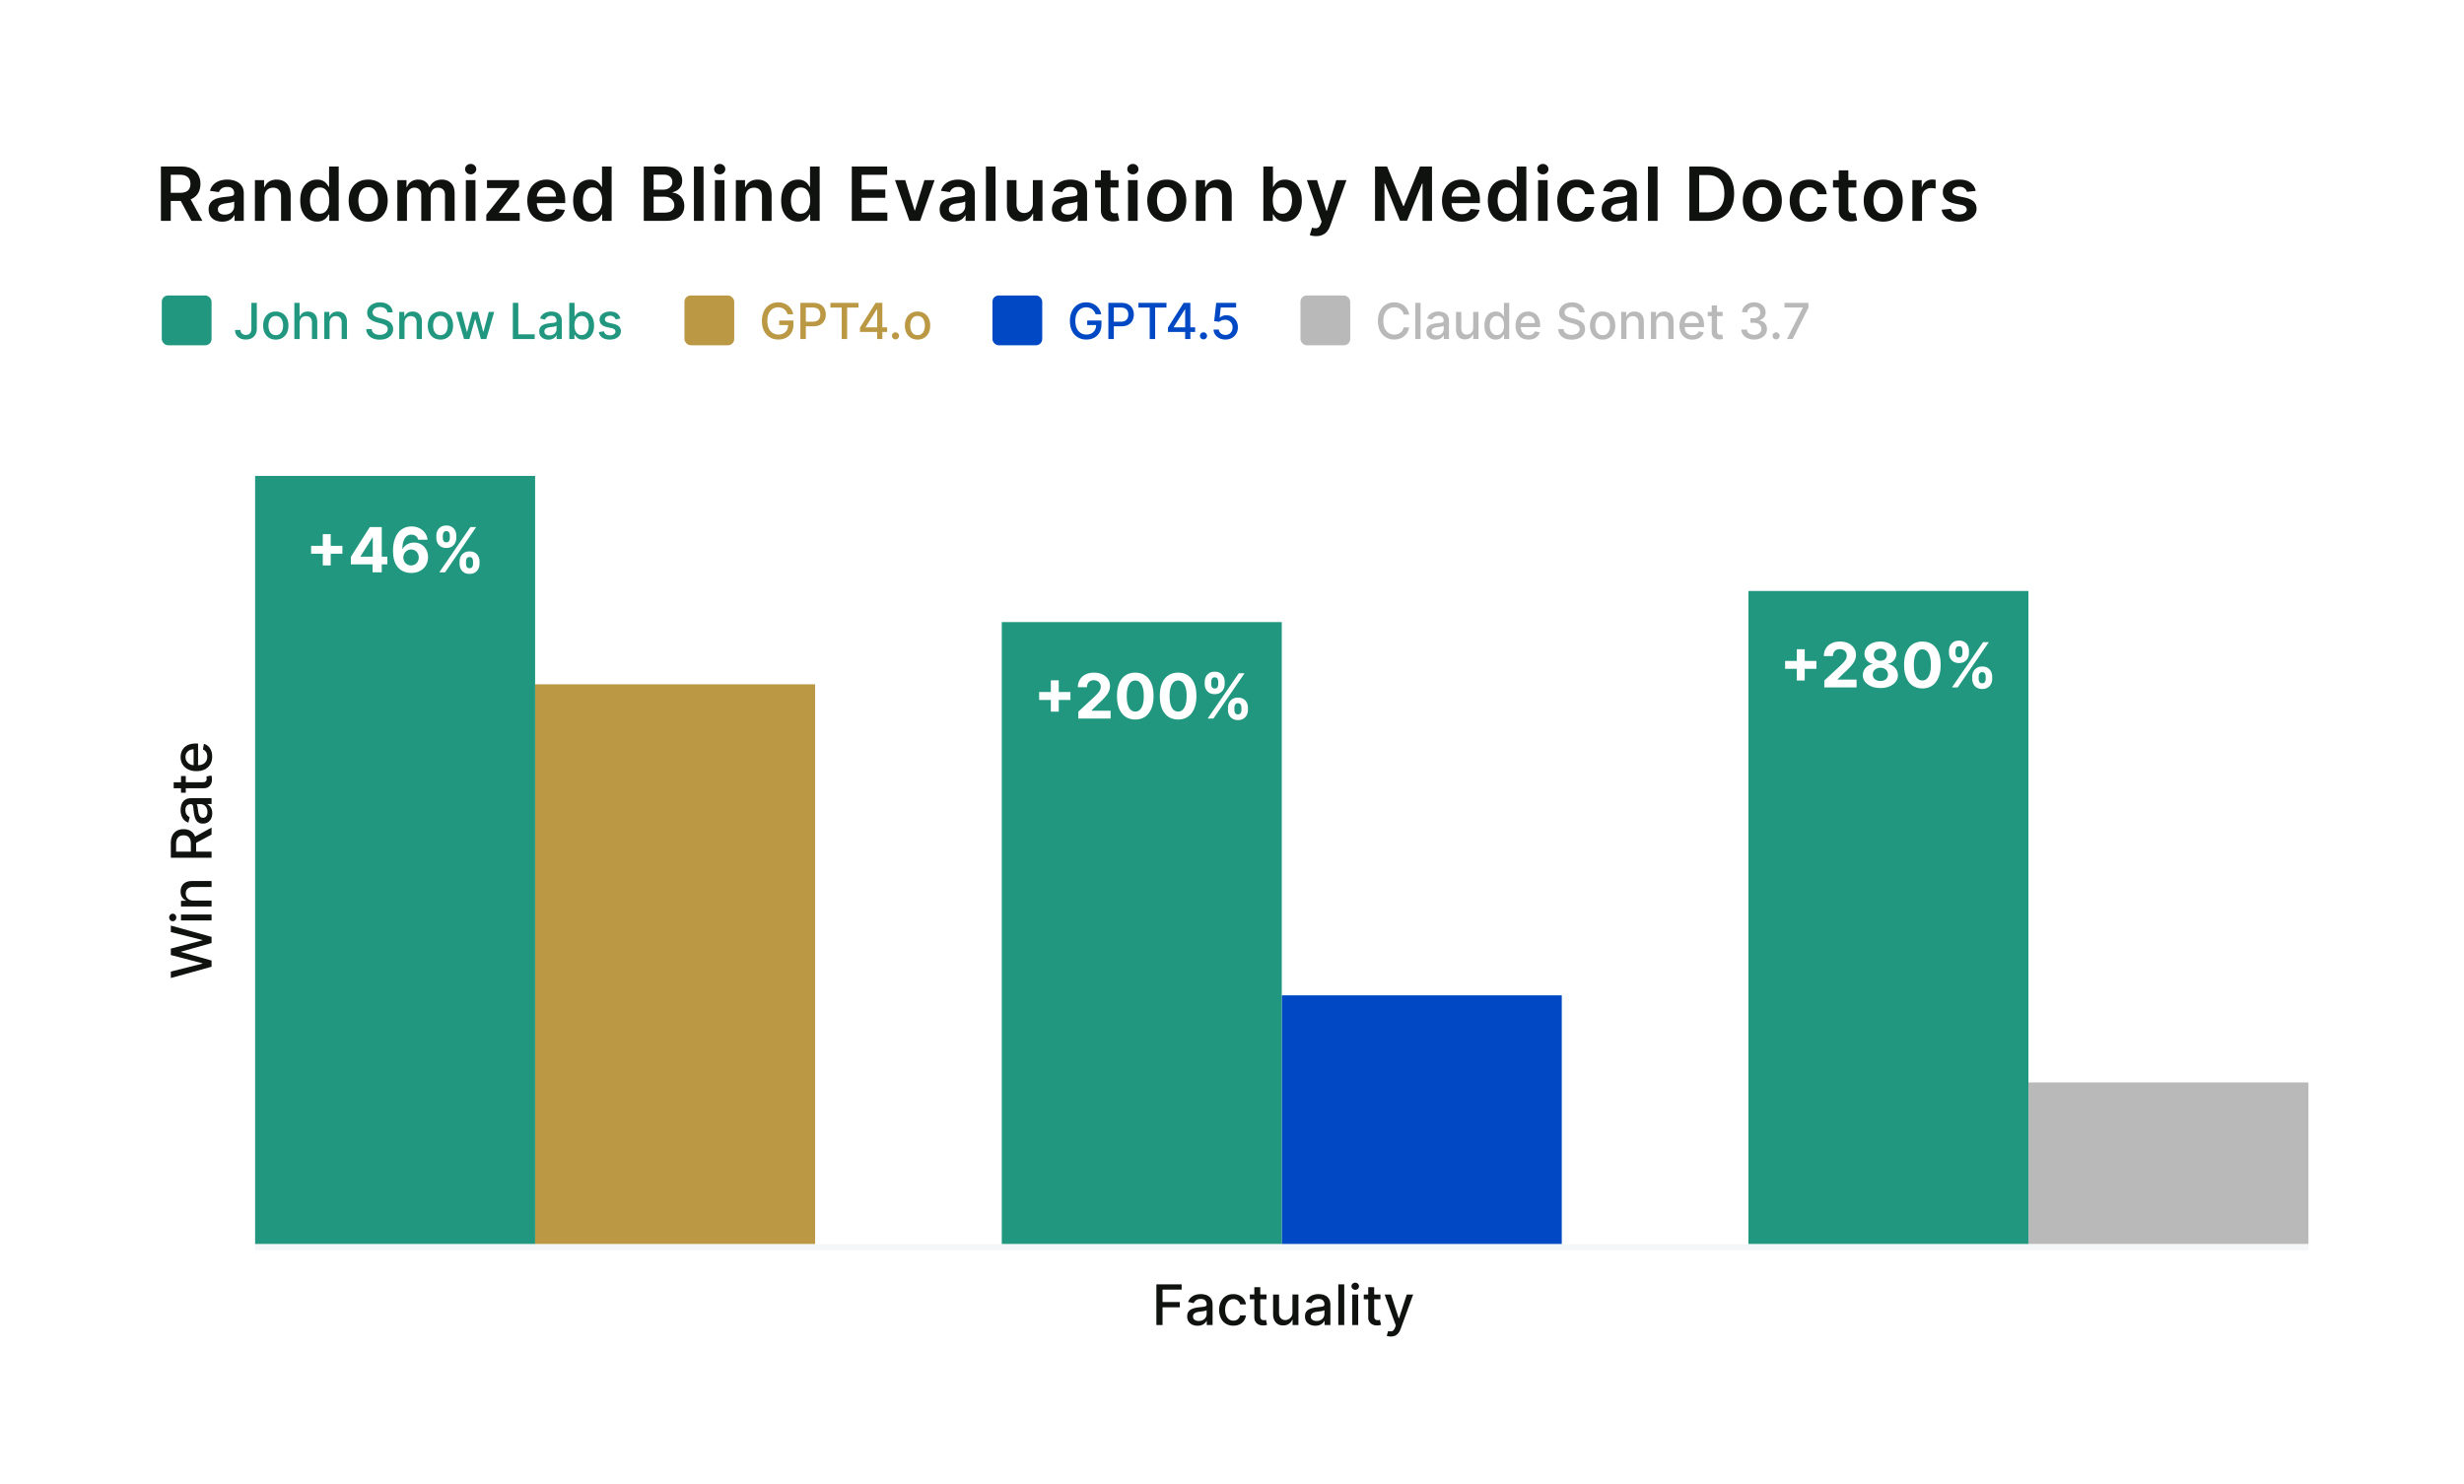
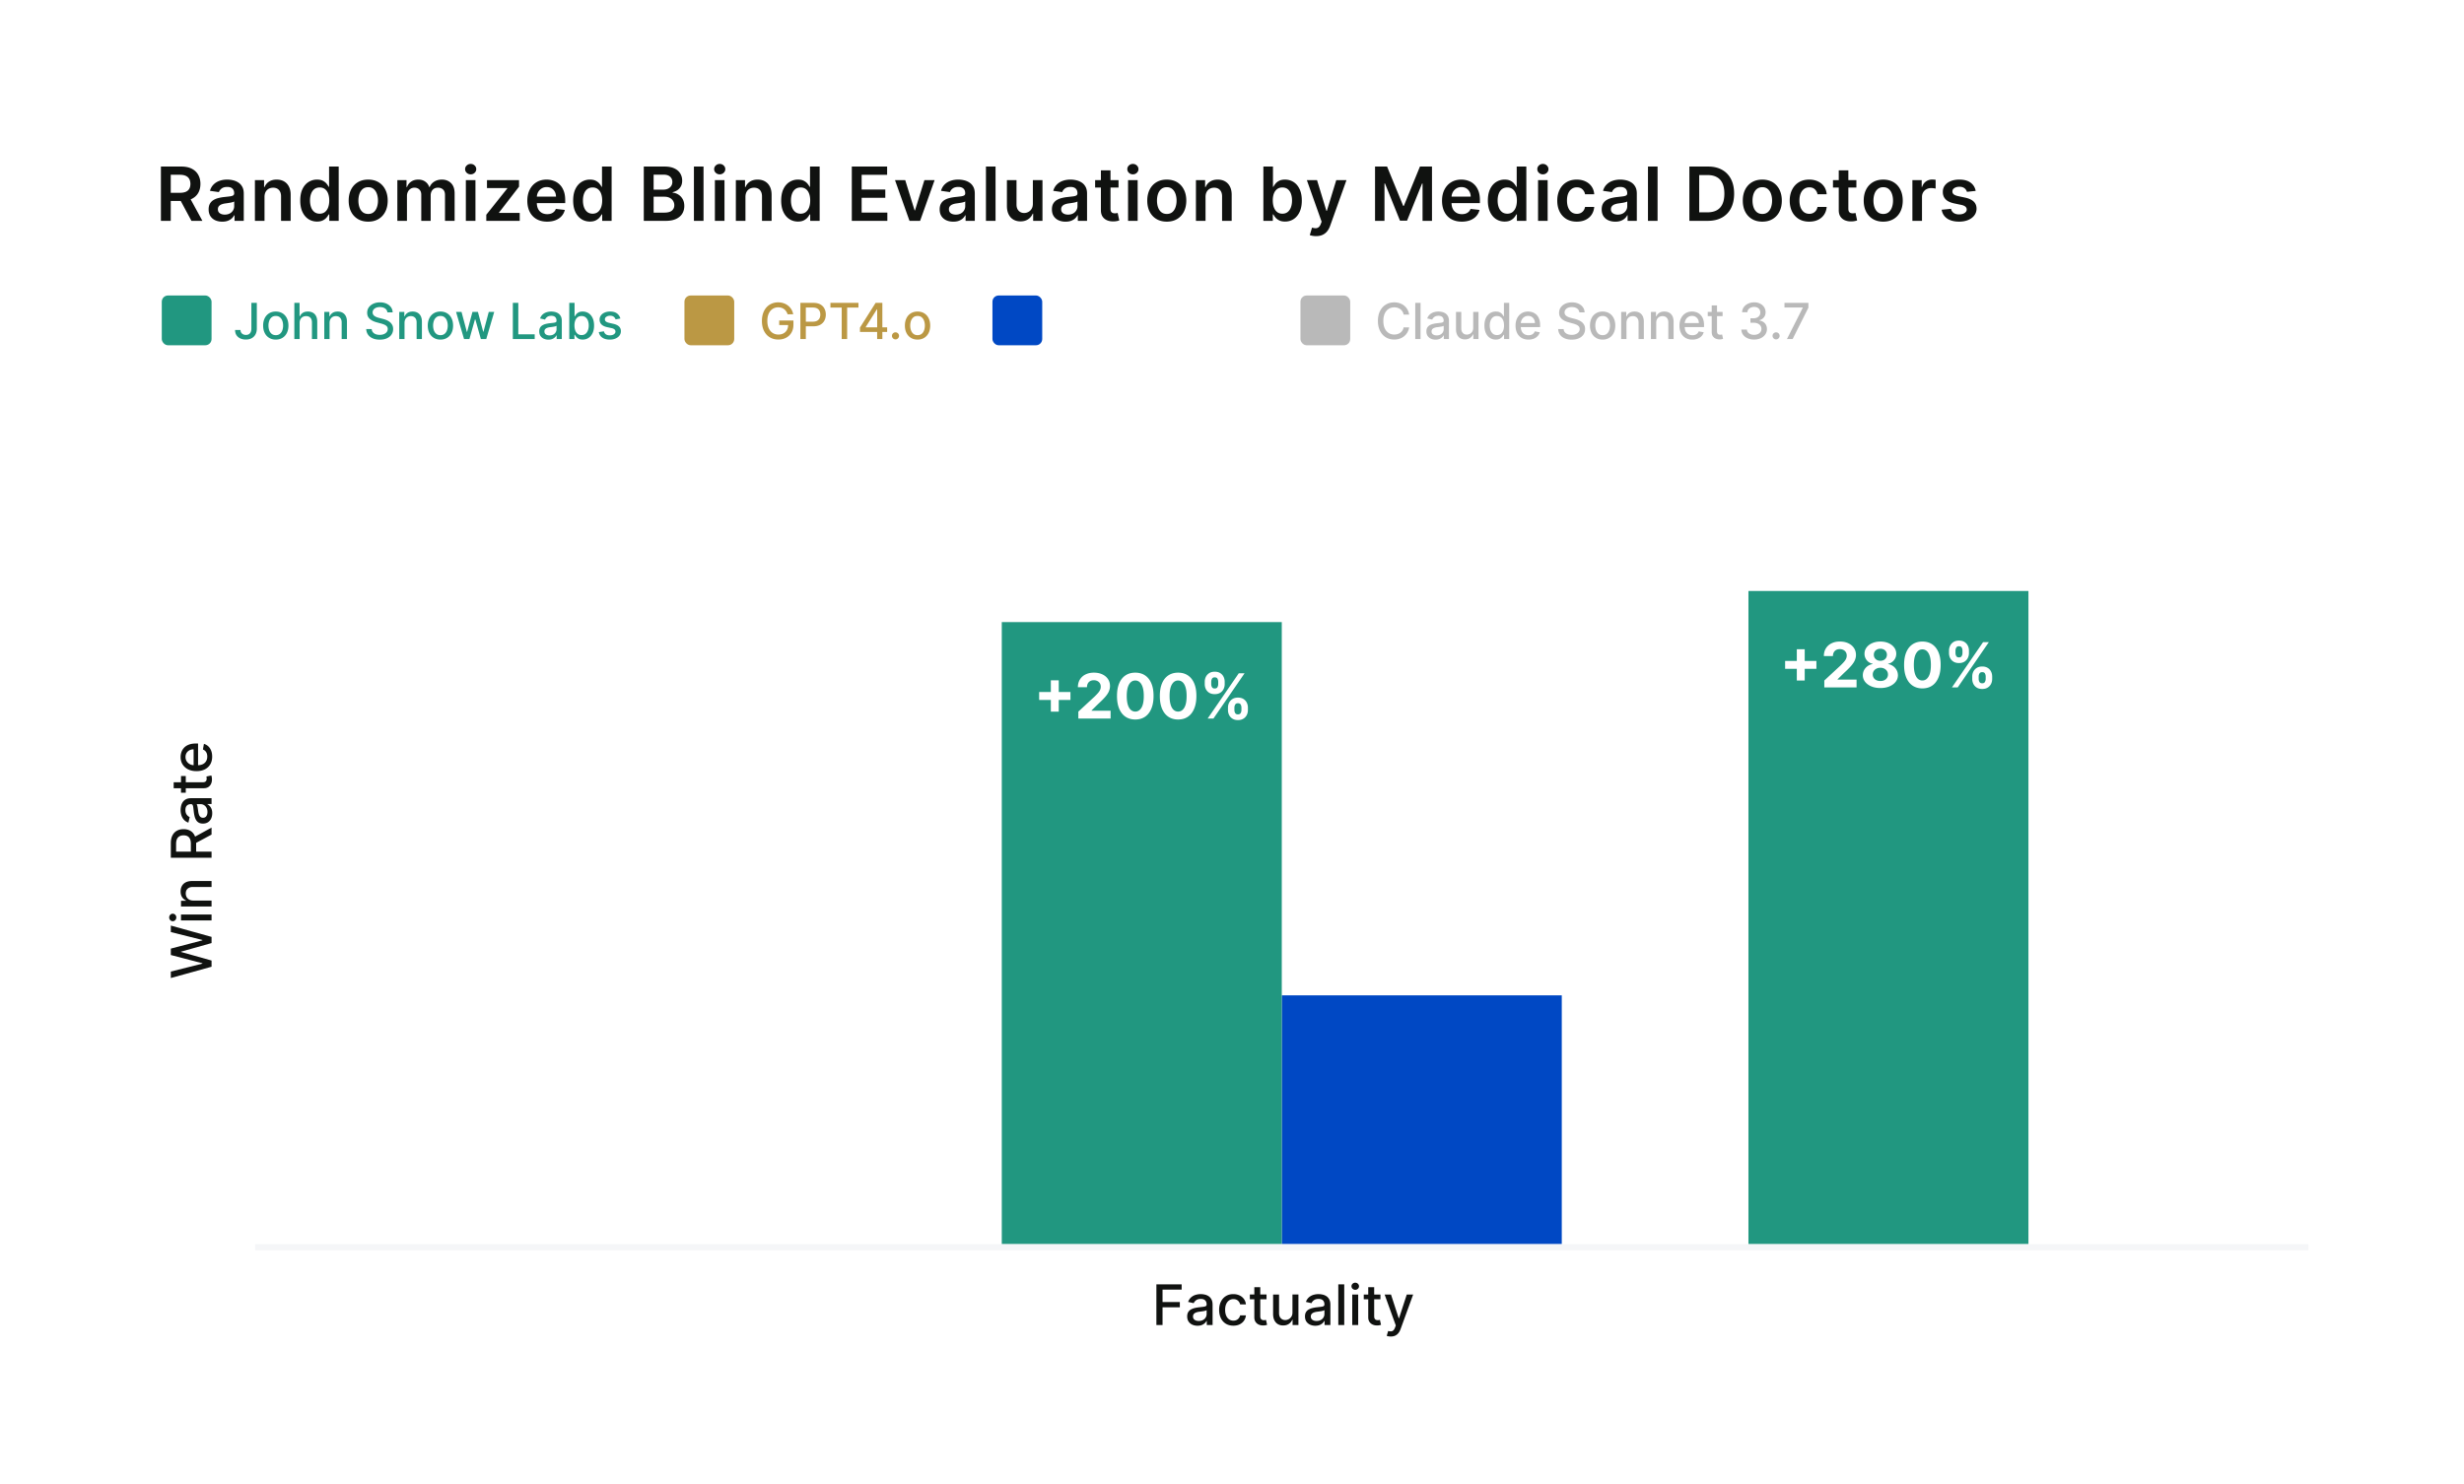
<svg xmlns="http://www.w3.org/2000/svg" width="792" height="477" fill="none">
  <path fill="#fff" d="M0 0h792v477H0z" />
  <path fill="#219780" d="M80.801 97.364h1.75v8.25c0 .746-.148 1.384-.443 1.914a2.952 2.952 0 0 1-1.233 1.216c-.53.277-1.151.415-1.864.415-.655 0-1.244-.119-1.767-.358a2.906 2.906 0 0 1-1.233-1.04c-.299-.458-.448-1.015-.448-1.67h1.744c0 .322.074.6.221.835.152.235.358.419.62.551.265.129.568.193.909.193.371 0 .685-.077.943-.232.261-.16.46-.393.597-.699.136-.307.204-.682.204-1.125v-8.25Zm7.845 11.812c-.818 0-1.532-.187-2.142-.562a3.794 3.794 0 0 1-1.42-1.574c-.337-.674-.506-1.462-.506-2.364 0-.905.169-1.697.506-2.375a3.784 3.784 0 0 1 1.42-1.579c.61-.375 1.324-.563 2.142-.563.819 0 1.532.188 2.142.563.61.375 1.084.901 1.42 1.579.338.678.507 1.47.507 2.375 0 .902-.17 1.69-.506 2.364a3.795 3.795 0 0 1-1.42 1.574c-.61.375-1.325.562-2.143.562Zm.006-1.426c.53 0 .97-.14 1.318-.42a2.47 2.47 0 0 0 .773-1.12 4.45 4.45 0 0 0 .256-1.54c0-.556-.086-1.068-.256-1.534a2.5 2.5 0 0 0-.773-1.13c-.348-.284-.788-.426-1.318-.426-.534 0-.977.142-1.33.426a2.541 2.541 0 0 0-.778 1.13 4.53 4.53 0 0 0-.25 1.534c0 .561.083 1.074.25 1.54.17.466.43.839.778 1.12.353.28.796.42 1.33.42Zm7.658-3.932V109h-1.7V97.364h1.677v4.329h.108c.204-.47.517-.843.937-1.119.42-.277.97-.415 1.648-.415.599 0 1.121.123 1.568.369.451.247.8.614 1.046 1.103.25.485.375 1.091.375 1.818V109h-1.699v-5.347c0-.64-.165-1.136-.494-1.488-.33-.356-.788-.534-1.375-.534-.402 0-.762.085-1.08.255a1.85 1.85 0 0 0-.744.75c-.178.326-.267.72-.267 1.182Zm9.625 0V109h-1.699v-8.727h1.63v1.42h.108c.201-.462.516-.833.944-1.113.431-.281.975-.421 1.63-.421.595 0 1.116.125 1.563.375.447.246.793.614 1.04 1.102.246.489.369 1.093.369 1.813V109h-1.699v-5.347c0-.632-.165-1.126-.494-1.483-.33-.359-.782-.539-1.358-.539a2.13 2.13 0 0 0-1.051.255 1.846 1.846 0 0 0-.722.75c-.174.326-.261.72-.261 1.182Zm18.581-3.398a1.662 1.662 0 0 0-.75-1.25c-.44-.299-.993-.448-1.659-.448-.478 0-.891.075-1.239.227a1.91 1.91 0 0 0-.813.614 1.452 1.452 0 0 0-.284.88c0 .277.065.515.193.716.133.201.305.369.518.506.215.132.447.244.693.335.246.087.483.159.71.216l1.136.295a8.54 8.54 0 0 1 1.142.37c.391.155.752.36 1.086.613.333.254.602.568.806.944.209.374.313.823.313 1.346 0 .659-.171 1.244-.511 1.756-.338.511-.828.915-1.472 1.21-.64.295-1.415.443-2.324.443-.871 0-1.625-.138-2.261-.415-.637-.276-1.135-.668-1.495-1.176-.359-.511-.558-1.117-.596-1.818h1.761c.034.421.171.771.409 1.051.243.277.551.483.926.62.379.132.794.198 1.245.198.496 0 .937-.077 1.324-.233.39-.159.697-.378.92-.659.224-.284.335-.615.335-.994 0-.345-.098-.627-.295-.847a2.194 2.194 0 0 0-.79-.545 7.771 7.771 0 0 0-1.119-.381l-1.375-.375c-.932-.253-1.671-.627-2.216-1.119-.542-.492-.813-1.144-.813-1.955 0-.67.182-1.255.546-1.755.363-.5.856-.889 1.477-1.165.621-.28 1.322-.42 2.102-.42.788 0 1.483.138 2.086.414.606.277 1.083.657 1.431 1.142.349.481.531 1.035.546 1.659h-1.693Zm5.512 3.398V109h-1.698v-8.727h1.63v1.42h.108c.201-.462.515-.833.943-1.113.432-.281.976-.421 1.631-.421.595 0 1.116.125 1.563.375.447.246.793.614 1.039 1.102.247.489.37 1.093.37 1.813V109h-1.699v-5.347c0-.632-.165-1.126-.495-1.483-.329-.359-.782-.539-1.358-.539-.393 0-.744.085-1.051.255a1.844 1.844 0 0 0-.721.75c-.174.326-.262.72-.262 1.182Zm11.54 5.358c-.818 0-1.532-.187-2.142-.562a3.792 3.792 0 0 1-1.42-1.574c-.337-.674-.506-1.462-.506-2.364 0-.905.169-1.697.506-2.375a3.781 3.781 0 0 1 1.42-1.579c.61-.375 1.324-.563 2.142-.563.818 0 1.532.188 2.142.563.61.375 1.084.901 1.421 1.579.337.678.505 1.47.505 2.375 0 .902-.168 1.69-.505 2.364a3.794 3.794 0 0 1-1.421 1.574c-.61.375-1.324.562-2.142.562Zm.006-1.426c.53 0 .97-.14 1.318-.42.349-.281.606-.654.773-1.12.17-.466.255-.979.255-1.54 0-.556-.085-1.068-.255-1.534a2.5 2.5 0 0 0-.773-1.13c-.348-.284-.788-.426-1.318-.426-.534 0-.977.142-1.33.426a2.54 2.54 0 0 0-.778 1.13 4.52 4.52 0 0 0-.25 1.534c0 .561.083 1.074.25 1.54.17.466.43.839.778 1.12.353.28.796.42 1.33.42Zm7.585 1.25-2.568-8.727h1.756l1.71 6.409h.085l1.716-6.409h1.756l1.704 6.38h.085l1.699-6.38h1.756L156.295 109h-1.733l-1.772-6.301h-.131L150.886 109h-1.727Zm15.682 0V97.364h1.756v10.125h5.272V109h-7.028Zm11.435.193a3.557 3.557 0 0 1-1.5-.307 2.522 2.522 0 0 1-1.063-.903c-.258-.394-.386-.877-.386-1.449 0-.492.094-.898.284-1.216.189-.318.445-.57.767-.756a4.042 4.042 0 0 1 1.079-.42 10.62 10.62 0 0 1 1.216-.216l1.273-.148c.326-.041.563-.108.71-.198.148-.091.222-.239.222-.444v-.039c0-.497-.14-.881-.421-1.154-.276-.273-.689-.409-1.238-.409-.572 0-1.023.127-1.353.381-.325.25-.551.528-.676.835l-1.596-.364c.189-.53.466-.958.829-1.284.368-.329.79-.568 1.267-.716a4.97 4.97 0 0 1 1.506-.227c.349 0 .718.042 1.108.125.394.08.761.227 1.102.443.345.216.627.525.847.926.22.398.329.915.329 1.552V109h-1.659v-1.193h-.068c-.11.22-.275.435-.494.648-.22.212-.502.388-.847.528-.344.14-.757.21-1.238.21Zm.369-1.363c.47 0 .871-.093 1.204-.279.338-.185.593-.428.767-.727.179-.303.268-.627.268-.972v-1.125c-.061.061-.179.118-.353.171-.17.049-.365.093-.585.13-.22.034-.434.067-.642.097l-.523.068a4.27 4.27 0 0 0-.903.21 1.555 1.555 0 0 0-.648.427c-.159.181-.239.424-.239.727 0 .42.156.738.466.954.311.212.707.319 1.188.319Zm6.337 1.17V97.364h1.698v4.324h.103c.098-.182.24-.393.426-.631.185-.239.443-.447.773-.625.329-.182.765-.273 1.306-.273.705 0 1.334.178 1.887.534.553.356.986.869 1.301 1.54.318.67.477 1.477.477 2.42 0 .944-.157 1.752-.471 2.427-.315.67-.747 1.187-1.296 1.551-.549.36-1.176.539-1.881.539-.53 0-.964-.089-1.301-.267a2.467 2.467 0 0 1-.784-.625 4.668 4.668 0 0 1-.437-.636h-.142V109h-1.659Zm1.664-4.364c0 .614.089 1.152.267 1.614.178.462.436.824.773 1.085.337.258.75.387 1.239.387.507 0 .932-.135 1.272-.404.341-.273.599-.642.773-1.108.178-.466.267-.99.267-1.574a4.35 4.35 0 0 0-.261-1.551c-.171-.458-.428-.82-.773-1.085-.341-.265-.767-.398-1.278-.398-.493 0-.909.127-1.25.381-.337.254-.593.608-.767 1.062-.175.455-.262.985-.262 1.591Zm14.755-2.233-1.54.273a1.838 1.838 0 0 0-.307-.562 1.52 1.52 0 0 0-.557-.438c-.235-.114-.528-.17-.881-.17-.481 0-.882.108-1.204.324-.322.212-.483.486-.483.823 0 .292.108.527.324.705.216.178.564.324 1.045.437l1.387.319c.803.185 1.401.471 1.795.858.394.386.591.888.591 1.505 0 .523-.151.989-.455 1.398-.299.405-.717.723-1.255.955-.534.231-1.154.346-1.858.346-.977 0-1.775-.208-2.392-.625-.618-.42-.996-1.017-1.137-1.79l1.642-.25c.103.428.313.752.631.972.318.216.733.324 1.244.324.557 0 1.002-.116 1.336-.347.333-.235.5-.521.5-.858a.893.893 0 0 0-.307-.687c-.201-.186-.51-.326-.926-.421l-1.478-.324c-.814-.185-1.416-.481-1.806-.886-.387-.405-.58-.918-.58-1.54a2.2 2.2 0 0 1 .432-1.352c.288-.386.686-.687 1.193-.903.508-.22 1.089-.33 1.744-.33.944 0 1.686.205 2.228.614.541.405.899.949 1.074 1.63Z" />
  <rect width="16" height="16" x="52" y="95" fill="#219780" rx="2" />
  <path fill="#BB9844" d="M253.153 101.04a3.496 3.496 0 0 0-.443-.926 2.826 2.826 0 0 0-1.522-1.154 3.503 3.503 0 0 0-1.063-.153 3.22 3.22 0 0 0-1.773.505c-.526.338-.943.832-1.25 1.483-.303.648-.454 1.442-.454 2.381 0 .943.153 1.741.46 2.392.307.652.727 1.146 1.261 1.483.534.337 1.142.506 1.824.506.633 0 1.184-.129 1.654-.387a2.688 2.688 0 0 0 1.096-1.09c.262-.474.392-1.031.392-1.671l.455.085h-3.33v-1.449h4.574v1.324c0 .978-.208 1.826-.625 2.546a4.255 4.255 0 0 1-1.716 1.659c-.727.39-1.56.585-2.5.585-1.053 0-1.977-.242-2.773-.727-.791-.485-1.409-1.173-1.852-2.063-.443-.894-.665-1.954-.665-3.181 0-.929.129-1.762.387-2.5.257-.74.619-1.366 1.085-1.881a4.744 4.744 0 0 1 1.653-1.188 5.181 5.181 0 0 1 2.086-.415c.628 0 1.214.093 1.755.279a4.728 4.728 0 0 1 1.455.79 4.465 4.465 0 0 1 1.631 2.767h-1.802Zm4.11 7.96V97.364h4.148c.905 0 1.655.164 2.25.494.594.33 1.039.78 1.335 1.352.295.568.443 1.209.443 1.921 0 .716-.15 1.36-.449 1.931-.295.569-.742 1.019-1.341 1.353-.595.329-1.343.494-2.244.494h-2.852v-1.489h2.693c.572 0 1.036-.098 1.392-.295.356-.201.617-.473.784-.818.167-.345.25-.737.25-1.176 0-.44-.083-.83-.25-1.17a1.794 1.794 0 0 0-.79-.802c-.356-.193-.826-.29-1.409-.29h-2.205V109h-1.755Zm9.66-10.125v-1.511h9.006v1.511h-3.631V109h-1.75V98.875h-3.625Zm9.499 7.852v-1.42l5.028-7.943h1.12v2.09h-.711l-3.596 5.694v.091h6.892v1.488h-8.733Zm5.517 2.273v-2.705l.011-.647v-8.284h1.665V109h-1.676Zm5.9.108c-.31 0-.577-.11-.801-.33a1.1 1.1 0 0 1-.335-.806c0-.311.112-.576.335-.796.224-.223.491-.335.801-.335.311 0 .578.112.802.335.223.22.335.485.335.796 0 .208-.053.399-.159.573a1.189 1.189 0 0 1-.409.41c-.171.102-.36.153-.569.153Zm7.089.068c-.819 0-1.533-.187-2.142-.562a3.794 3.794 0 0 1-1.421-1.574c-.337-.674-.506-1.462-.506-2.364 0-.905.169-1.697.506-2.375a3.784 3.784 0 0 1 1.421-1.579c.609-.375 1.323-.563 2.142-.563.818 0 1.532.188 2.142.563a3.788 3.788 0 0 1 1.42 1.579c.337.678.506 1.47.506 2.375 0 .902-.169 1.69-.506 2.364a3.799 3.799 0 0 1-1.42 1.574c-.61.375-1.324.562-2.142.562Zm.005-1.426c.531 0 .97-.14 1.318-.42.349-.281.606-.654.773-1.12.171-.466.256-.979.256-1.54 0-.556-.085-1.068-.256-1.534a2.5 2.5 0 0 0-.773-1.13c-.348-.284-.787-.426-1.318-.426-.534 0-.977.142-1.329.426a2.541 2.541 0 0 0-.779 1.13c-.166.466-.25.978-.25 1.534 0 .561.084 1.074.25 1.54.171.466.43.839.779 1.12.352.28.795.42 1.329.42Z" />
  <rect width="16" height="16" x="220" y="95" fill="#BB9844" rx="2" />
-   <path fill="#0048C4" d="M352.153 101.04a3.496 3.496 0 0 0-.443-.926 2.826 2.826 0 0 0-1.522-1.154 3.503 3.503 0 0 0-1.063-.153 3.22 3.22 0 0 0-1.773.505c-.526.338-.943.832-1.25 1.483-.303.648-.454 1.442-.454 2.381 0 .943.153 1.741.46 2.392.307.652.727 1.146 1.261 1.483.534.337 1.142.506 1.824.506.633 0 1.184-.129 1.654-.387a2.688 2.688 0 0 0 1.096-1.09c.262-.474.392-1.031.392-1.671l.455.085h-3.33v-1.449h4.574v1.324c0 .978-.208 1.826-.625 2.546a4.255 4.255 0 0 1-1.716 1.659c-.727.39-1.56.585-2.5.585-1.053 0-1.977-.242-2.773-.727-.791-.485-1.409-1.173-1.852-2.063-.443-.894-.665-1.954-.665-3.181 0-.929.129-1.762.387-2.5.257-.74.619-1.366 1.085-1.881a4.744 4.744 0 0 1 1.653-1.188 5.181 5.181 0 0 1 2.086-.415c.628 0 1.214.093 1.755.279a4.728 4.728 0 0 1 1.455.79 4.465 4.465 0 0 1 1.631 2.767h-1.802Zm4.11 7.96V97.364h4.148c.905 0 1.655.164 2.25.494.594.33 1.039.78 1.335 1.352.295.568.443 1.209.443 1.921 0 .716-.15 1.36-.449 1.931-.295.569-.742 1.019-1.341 1.353-.595.329-1.343.494-2.244.494h-2.852v-1.489h2.693c.572 0 1.036-.098 1.392-.295.356-.201.617-.473.784-.818.167-.345.25-.737.25-1.176 0-.44-.083-.83-.25-1.17a1.794 1.794 0 0 0-.79-.802c-.356-.193-.826-.29-1.409-.29h-2.205V109h-1.755Zm9.66-10.125v-1.511h9.006v1.511h-3.631V109h-1.75V98.875h-3.625Zm9.499 7.852v-1.42l5.028-7.943h1.12v2.09h-.711l-3.596 5.694v.091h6.892v1.488h-8.733Zm5.517 2.273v-2.705l.011-.647v-8.284h1.665V109h-1.676Zm5.9.108c-.31 0-.577-.11-.801-.33a1.1 1.1 0 0 1-.335-.806c0-.311.112-.576.335-.796.224-.223.491-.335.801-.335.311 0 .578.112.802.335.223.22.335.485.335.796 0 .208-.053.399-.159.573a1.189 1.189 0 0 1-.409.41c-.171.102-.36.153-.569.153Zm7.043.051c-.712 0-1.352-.136-1.92-.409a3.491 3.491 0 0 1-1.353-1.136 2.997 2.997 0 0 1-.539-1.648h1.704c.042.5.263.911.665 1.233.401.322.882.483 1.443.483a2.28 2.28 0 0 0 1.188-.307 2.2 2.2 0 0 0 .818-.858c.201-.364.301-.778.301-1.244 0-.474-.102-.896-.307-1.267a2.26 2.26 0 0 0-.846-.875 2.4 2.4 0 0 0-1.228-.324c-.352 0-.706.06-1.062.182a2.47 2.47 0 0 0-.864.477l-1.608-.239.654-5.863h6.397v1.505h-4.937l-.37 3.256h.069c.227-.22.528-.403.903-.551a3.312 3.312 0 0 1 1.216-.222c.708 0 1.339.169 1.892.506.557.337.994.797 1.313 1.381.321.579.481 1.246.477 2 .004.753-.167 1.426-.512 2.017a3.694 3.694 0 0 1-1.42 1.397c-.602.338-1.294.506-2.074.506Z" />
  <rect width="16" height="16" x="319" y="95" fill="#0048C4" rx="2" />
  <path fill="gray" fill-opacity=".55" d="M452.943 101.148h-1.773a2.716 2.716 0 0 0-.38-1 2.8 2.8 0 0 0-.682-.733 2.94 2.94 0 0 0-.903-.455 3.534 3.534 0 0 0-1.052-.153c-.67 0-1.27.168-1.801.505-.526.338-.943.832-1.25 1.483-.303.652-.454 1.447-.454 2.387 0 .947.151 1.746.454 2.398.307.651.726 1.143 1.256 1.477.53.333 1.127.5 1.79.5.367 0 .716-.049 1.045-.148a3 3 0 0 0 .904-.449 2.737 2.737 0 0 0 1.073-1.71l1.773.006a4.744 4.744 0 0 1-.551 1.579 4.36 4.36 0 0 1-1.04 1.239c-.42.345-.901.612-1.443.801a5.347 5.347 0 0 1-1.773.284c-1.007 0-1.905-.239-2.693-.716-.788-.481-1.409-1.168-1.863-2.062-.451-.894-.677-1.961-.677-3.199 0-1.243.228-2.309.682-3.199.455-.894 1.076-1.58 1.864-2.057.788-.48 1.684-.722 2.687-.722.618 0 1.194.09 1.728.268.538.174 1.02.431 1.448.772.429.337.783.75 1.063 1.239.28.485.47 1.04.568 1.665Zm3.664-3.784V109h-1.699V97.364h1.699Zm4.825 11.829a3.557 3.557 0 0 1-1.5-.307 2.528 2.528 0 0 1-1.063-.903c-.257-.394-.386-.877-.386-1.449 0-.492.095-.898.284-1.216.189-.318.445-.57.767-.756a4.035 4.035 0 0 1 1.08-.42c.397-.095.803-.167 1.216-.216l1.272-.148c.326-.041.563-.108.71-.198.148-.091.222-.239.222-.444v-.039c0-.497-.14-.881-.42-1.154-.277-.273-.69-.409-1.239-.409-.572 0-1.023.127-1.352.381-.326.25-.551.528-.676.835l-1.597-.364c.189-.53.466-.958.83-1.284a3.367 3.367 0 0 1 1.267-.716 4.959 4.959 0 0 1 1.505-.227c.349 0 .718.042 1.108.125.394.08.762.227 1.102.443.345.216.627.525.847.926.22.398.33.915.33 1.552V109h-1.659v-1.193h-.069c-.109.22-.274.435-.494.648-.22.212-.502.388-.847.528-.344.14-.757.21-1.238.21Zm.369-1.363c.47 0 .871-.093 1.205-.279.337-.185.592-.428.767-.727.178-.303.267-.627.267-.972v-1.125c-.061.061-.178.118-.352.171a5.366 5.366 0 0 1-.586.13c-.219.034-.433.067-.642.097l-.522.068c-.33.042-.631.112-.904.21a1.555 1.555 0 0 0-.648.427c-.159.181-.238.424-.238.727 0 .42.155.738.466.954.31.212.706.319 1.187.319Zm11.729-2.449v-5.108h1.704V109h-1.67v-1.511h-.091a2.721 2.721 0 0 1-.966 1.164c-.439.307-.987.461-1.642.461-.561 0-1.057-.123-1.489-.37-.428-.25-.765-.619-1.011-1.108-.242-.488-.364-1.092-.364-1.812v-5.551h1.699v5.346c0 .595.165 1.068.495 1.421.329.352.757.528 1.284.528.318 0 .634-.079.949-.238.318-.16.581-.4.789-.722.212-.322.317-.731.313-1.227Zm7.254 3.789c-.704 0-1.333-.179-1.886-.539-.55-.364-.981-.881-1.296-1.551-.31-.675-.466-1.483-.466-2.427 0-.943.158-1.75.472-2.42.318-.671.754-1.184 1.307-1.54a3.398 3.398 0 0 1 1.88-.534c.542 0 .978.091 1.307.273.334.178.591.386.773.625.186.238.33.449.432.631h.102v-4.324h1.699V109h-1.659v-1.358h-.142c-.102.186-.25.398-.443.636-.19.239-.451.447-.784.625-.334.178-.766.267-1.296.267Zm.375-1.448c.489 0 .902-.129 1.239-.387.341-.261.598-.623.772-1.085.178-.462.268-1 .268-1.614 0-.606-.088-1.136-.262-1.591-.174-.454-.43-.808-.767-1.062s-.754-.381-1.25-.381c-.511 0-.937.133-1.278.398-.341.265-.599.627-.773 1.085-.17.459-.256.976-.256 1.551 0 .584.087 1.108.262 1.574.174.466.431.835.772 1.108.345.269.769.404 1.273.404Zm10.135 1.454c-.86 0-1.6-.184-2.222-.551a3.735 3.735 0 0 1-1.431-1.563c-.334-.674-.5-1.464-.5-2.369 0-.894.166-1.682.5-2.363a3.88 3.88 0 0 1 1.409-1.597c.606-.383 1.314-.574 2.125-.574.492 0 .969.082 1.432.244.462.163.876.419 1.244.767.367.349.657.802.869 1.358.212.553.318 1.226.318 2.017v.603h-6.937v-1.273h5.273c0-.447-.091-.843-.273-1.187a2.06 2.06 0 0 0-.767-.824c-.326-.201-.709-.302-1.148-.302-.477 0-.894.118-1.25.353a2.364 2.364 0 0 0-.818.909 2.626 2.626 0 0 0-.284 1.21v.994c0 .584.102 1.08.307 1.489.208.409.498.722.869.938.371.212.805.318 1.301.318a2.7 2.7 0 0 0 .881-.137c.265-.094.494-.234.687-.42.193-.186.341-.415.443-.688l1.608.29a2.892 2.892 0 0 1-.693 1.244 3.346 3.346 0 0 1-1.244.824c-.496.194-1.063.29-1.699.29Zm16.347-8.756a1.662 1.662 0 0 0-.75-1.25c-.44-.299-.993-.448-1.659-.448-.478 0-.891.075-1.239.227a1.91 1.91 0 0 0-.813.614 1.452 1.452 0 0 0-.284.88c0 .277.065.515.193.716.133.201.305.369.518.506.215.132.447.244.693.335.246.087.483.159.71.216l1.136.295a8.54 8.54 0 0 1 1.142.37c.391.155.752.36 1.086.613.333.254.602.568.806.944.209.374.313.823.313 1.346 0 .659-.171 1.244-.511 1.756-.338.511-.828.915-1.472 1.21-.64.295-1.415.443-2.324.443-.871 0-1.625-.138-2.261-.415-.637-.276-1.135-.668-1.495-1.176-.359-.511-.558-1.117-.596-1.818h1.761c.034.421.171.771.409 1.051.243.277.551.483.926.62.379.132.794.198 1.245.198.496 0 .937-.077 1.324-.233.39-.159.697-.378.92-.659.224-.284.335-.615.335-.994 0-.345-.098-.627-.295-.847a2.194 2.194 0 0 0-.79-.545 7.771 7.771 0 0 0-1.119-.381l-1.375-.375c-.932-.253-1.671-.627-2.216-1.119-.542-.492-.813-1.144-.813-1.955 0-.67.182-1.255.546-1.755.363-.5.856-.889 1.477-1.165.621-.28 1.322-.42 2.102-.42.788 0 1.483.138 2.086.414.606.277 1.083.657 1.431 1.142.349.481.531 1.035.546 1.659h-1.693Zm7.49 8.756c-.818 0-1.533-.187-2.142-.562a3.794 3.794 0 0 1-1.421-1.574c-.337-.674-.506-1.462-.506-2.364 0-.905.169-1.697.506-2.375a3.784 3.784 0 0 1 1.421-1.579c.609-.375 1.324-.563 2.142-.563.818 0 1.532.188 2.142.563.61.375 1.083.901 1.42 1.579.337.678.506 1.47.506 2.375 0 .902-.169 1.69-.506 2.364a3.792 3.792 0 0 1-1.42 1.574c-.61.375-1.324.562-2.142.562Zm.005-1.426c.531 0 .97-.14 1.319-.42.348-.281.606-.654.772-1.12.171-.466.256-.979.256-1.54 0-.556-.085-1.068-.256-1.534a2.498 2.498 0 0 0-.772-1.13c-.349-.284-.788-.426-1.319-.426-.534 0-.977.142-1.329.426a2.541 2.541 0 0 0-.779 1.13c-.166.466-.25.978-.25 1.534 0 .561.084 1.074.25 1.54.171.466.43.839.779 1.12.352.28.795.42 1.329.42Zm7.658-3.932V109h-1.699v-8.727h1.631v1.42h.108c.201-.462.515-.833.943-1.113.432-.281.975-.421 1.631-.421.594 0 1.115.125 1.562.375.447.246.794.614 1.04 1.102.246.489.369 1.093.369 1.813V109h-1.699v-5.347c0-.632-.164-1.126-.494-1.483-.329-.359-.782-.539-1.358-.539-.394 0-.744.085-1.051.255a1.846 1.846 0 0 0-.722.75c-.174.326-.261.72-.261 1.182Zm9.563 0V109h-1.699v-8.727h1.63v1.42h.108c.201-.462.515-.833.943-1.113.432-.281.976-.421 1.631-.421.595 0 1.116.125 1.563.375.447.246.793.614 1.039 1.102.247.489.37 1.093.37 1.813V109h-1.699v-5.347c0-.632-.165-1.126-.494-1.483-.33-.359-.783-.539-1.358-.539-.394 0-.745.085-1.052.255a1.844 1.844 0 0 0-.721.75c-.174.326-.261.72-.261 1.182Zm11.625 5.358c-.86 0-1.601-.184-2.222-.551a3.738 3.738 0 0 1-1.432-1.563c-.333-.674-.5-1.464-.5-2.369 0-.894.167-1.682.5-2.363a3.886 3.886 0 0 1 1.409-1.597c.606-.383 1.315-.574 2.125-.574.493 0 .97.082 1.432.244.462.163.877.419 1.244.767.368.349.658.802.87 1.358.212.553.318 1.226.318 2.017v.603h-6.938v-1.273h5.273c0-.447-.091-.843-.273-1.187a2.045 2.045 0 0 0-.767-.824c-.325-.201-.708-.302-1.147-.302-.478 0-.894.118-1.25.353a2.366 2.366 0 0 0-.819.909 2.626 2.626 0 0 0-.284 1.21v.994c0 .584.103 1.08.307 1.489.208.409.498.722.869.938.372.212.805.318 1.302.318.322 0 .615-.046.88-.137.265-.094.495-.234.688-.42.193-.186.341-.415.443-.688l1.608.29c-.129.474-.36.888-.693 1.244-.33.353-.745.627-1.245.824-.496.194-1.062.29-1.698.29Zm9.703-8.903v1.363h-4.767v-1.363h4.767Zm-3.489-2.091h1.699v8.256c0 .329.049.577.148.744a.77.77 0 0 0 .38.335c.159.057.332.085.517.085.137 0 .256-.009.358-.028.103-.019.182-.034.239-.046l.307 1.404a2.768 2.768 0 0 1-.421.113 3.314 3.314 0 0 1-.682.069 3 3 0 0 1-1.25-.239 2.146 2.146 0 0 1-.937-.773c-.239-.348-.358-.786-.358-1.312v-8.608Zm13.631 10.977c-.781 0-1.478-.134-2.091-.403-.61-.269-1.093-.642-1.449-1.12a2.97 2.97 0 0 1-.568-1.67h1.784c.023.345.138.644.346.898.213.25.489.443.83.579.341.137.72.205 1.136.205.459 0 .864-.08 1.216-.239.356-.159.635-.381.835-.665.201-.288.302-.619.302-.994 0-.39-.101-.733-.302-1.028-.196-.3-.486-.535-.869-.705-.379-.17-.837-.256-1.375-.256h-.983v-1.431h.983a2.62 2.62 0 0 0 1.137-.233c.329-.156.587-.372.772-.648.186-.28.279-.608.279-.983 0-.36-.082-.672-.245-.938a1.642 1.642 0 0 0-.681-.63c-.292-.152-.637-.227-1.035-.227-.378 0-.733.07-1.062.21a1.964 1.964 0 0 0-.796.59 1.52 1.52 0 0 0-.329.915h-1.699a2.873 2.873 0 0 1 .557-1.659c.356-.477.826-.85 1.409-1.119a4.584 4.584 0 0 1 1.943-.404c.746 0 1.39.146 1.932.438.545.288.966.672 1.261 1.154.3.48.447 1.007.444 1.579.003.652-.179 1.205-.546 1.659-.364.455-.848.76-1.454.915v.091c.772.117 1.371.424 1.795.92.428.496.64 1.112.636 1.847a2.869 2.869 0 0 1-.534 1.721c-.356.508-.843.908-1.46 1.199-.617.288-1.324.432-2.119.432Zm7.059-.051c-.31 0-.577-.11-.801-.33a1.1 1.1 0 0 1-.335-.806c0-.311.112-.576.335-.796.224-.223.491-.335.801-.335.311 0 .578.112.802.335.223.22.335.485.335.796 0 .208-.053.399-.159.573a1.189 1.189 0 0 1-.409.41c-.171.102-.36.153-.569.153Zm3.485-.108 5.079-10.046v-.085h-5.875v-1.505h7.693v1.556L576.206 109h-1.835Z" />
  <rect width="16" height="16" x="418" y="95" fill="gray" fill-opacity=".55" rx="2" />
  <path fill="#101210" d="M51.722 71V53.545h6.545c1.341 0 2.466.233 3.375.7.915.465 1.605 1.119 2.071 1.96.472.835.708 1.81.708 2.923 0 1.12-.24 2.09-.717 2.915-.471.818-1.167 1.451-2.087 1.9-.921.443-2.052.665-3.393.665h-4.661v-2.625h4.235c.784 0 1.426-.108 1.926-.324.5-.221.87-.542 1.108-.963.245-.426.367-.949.367-1.568 0-.62-.122-1.148-.367-1.585-.244-.444-.616-.779-1.116-1.006-.5-.233-1.145-.35-1.935-.35h-2.898V71h-3.161Zm9.017-7.91 4.32 7.91h-3.528l-4.244-7.91h3.452Zm10.703 8.174c-.83 0-1.577-.147-2.242-.443a3.658 3.658 0 0 1-1.568-1.33c-.38-.585-.571-1.306-.571-2.164 0-.739.136-1.35.41-1.833.272-.483.644-.869 1.115-1.159a5.633 5.633 0 0 1 1.594-.656 12.966 12.966 0 0 1 1.85-.332c.767-.08 1.389-.151 1.866-.214.478-.068.824-.17 1.04-.306.222-.142.332-.361.332-.657v-.05c0-.643-.19-1.14-.57-1.492-.381-.352-.93-.529-1.646-.529-.755 0-1.355.165-1.798.495-.437.33-.733.718-.886 1.167l-2.88-.409c.226-.795.601-1.46 1.124-1.994a4.894 4.894 0 0 1 1.918-1.21c.755-.273 1.59-.41 2.505-.41.631 0 1.259.075 1.884.222a5.302 5.302 0 0 1 1.713.733c.517.335.932.793 1.244 1.372.319.58.478 1.304.478 2.174V71h-2.966v-1.798h-.103a3.768 3.768 0 0 1-.792 1.022c-.335.313-.759.566-1.27.759-.506.188-1.1.281-1.781.281Zm.8-2.267c.62 0 1.157-.122 1.612-.366a2.71 2.71 0 0 0 1.048-.989c.25-.409.375-.855.375-1.338v-1.543c-.097.08-.261.154-.494.222a7.01 7.01 0 0 1-.767.179c-.285.051-.566.096-.844.136l-.725.103c-.46.062-.872.164-1.236.306-.363.142-.65.341-.86.597-.21.25-.316.574-.316.972 0 .568.208.997.623 1.287.414.29.943.434 1.585.434Zm12.78-5.667V71h-3.086V57.91h2.949v2.224h.153a3.742 3.742 0 0 1 1.44-1.748c.665-.431 1.486-.647 2.464-.647.903 0 1.69.193 2.36.58.676.386 1.2.945 1.569 1.678.375.733.56 1.622.553 2.668V71H90.34v-7.858c0-.875-.227-1.56-.682-2.054-.448-.494-1.07-.741-1.866-.741-.54 0-1.02.119-1.44.358a2.482 2.482 0 0 0-.98 1.014c-.233.443-.35.98-.35 1.61Zm16.877 7.9c-1.029 0-1.95-.264-2.762-.793-.812-.528-1.454-1.295-1.926-2.3-.471-1.006-.707-2.228-.707-3.665 0-1.455.239-2.682.716-3.682.483-1.006 1.133-1.764 1.951-2.276a5.017 5.017 0 0 1 2.736-.775c.767 0 1.398.13 1.892.392.495.255.887.565 1.177.929.289.358.514.696.673 1.014h.128v-6.529h3.093V71h-3.034v-2.063h-.187a5.235 5.235 0 0 1-.691 1.015c-.301.352-.698.653-1.193.903-.494.25-1.116.375-1.866.375Zm.861-2.531c.653 0 1.21-.176 1.67-.528.46-.359.81-.856 1.048-1.492.239-.636.358-1.378.358-2.225 0-.846-.119-1.582-.358-2.207-.233-.625-.579-1.11-1.039-1.457-.455-.347-1.015-.52-1.679-.52-.688 0-1.262.179-1.722.537-.46.358-.807.852-1.04 1.483-.233.63-.35 1.352-.35 2.164 0 .819.117 1.549.35 2.19.239.637.588 1.14 1.049 1.51.465.363 1.036.545 1.713.545Zm15.588 2.557c-1.278 0-2.386-.282-3.324-.844-.937-.563-1.664-1.35-2.181-2.36-.512-1.012-.767-2.194-.767-3.546 0-1.353.255-2.537.767-3.554.517-1.017 1.244-1.807 2.181-2.37.938-.562 2.046-.843 3.324-.843 1.279 0 2.387.28 3.324.843.938.563 1.662 1.353 2.173 2.37.517 1.017.776 2.201.776 3.554 0 1.352-.259 2.534-.776 3.545-.511 1.011-1.235 1.798-2.173 2.36-.937.563-2.045.845-3.324.845Zm.017-2.472c.693 0 1.273-.19 1.739-.57.466-.387.812-.904 1.04-1.552.233-.648.349-1.37.349-2.165 0-.801-.116-1.525-.349-2.173-.228-.654-.574-1.173-1.04-1.56-.466-.386-1.046-.58-1.739-.58-.71 0-1.301.194-1.772.58-.466.387-.816.906-1.049 1.56-.227.648-.341 1.372-.341 2.173 0 .796.114 1.517.341 2.165.233.648.583 1.165 1.049 1.551.471.38 1.062.571 1.772.571ZM127.72 71V57.91h2.948v2.224h.154c.273-.75.724-1.336 1.355-1.756.631-.426 1.384-.64 2.259-.64.886 0 1.633.217 2.241.648.614.426 1.045 1.009 1.295 1.747h.137a3.577 3.577 0 0 1 1.466-1.738c.693-.438 1.514-.656 2.463-.656 1.204 0 2.187.38 2.949 1.142.761.761 1.142 1.872 1.142 3.332V71h-3.094v-8.31c0-.812-.216-1.406-.648-1.78-.432-.382-.96-.572-1.585-.572-.744 0-1.327.233-1.747.699-.415.46-.622 1.06-.622 1.798V71h-3.026v-8.438c0-.676-.204-1.215-.614-1.619-.403-.403-.931-.605-1.585-.605-.443 0-.846.114-1.21.341a2.375 2.375 0 0 0-.869.946c-.216.403-.324.875-.324 1.415V71h-3.085Zm22.019 0V57.91h3.085V71h-3.085Zm1.551-14.949c-.489 0-.909-.162-1.262-.486-.352-.33-.528-.724-.528-1.184 0-.466.176-.861.528-1.185.353-.33.773-.494 1.262-.494.494 0 .915.165 1.261.494.352.324.529.719.529 1.185 0 .46-.177.855-.529 1.184a1.779 1.779 0 0 1-1.261.486ZM156.306 71v-1.96l6.75-8.463v-.111h-6.528v-2.557h10.304v2.105l-6.427 8.318v.111h6.648V71h-10.747Zm19.547.256c-1.312 0-2.446-.273-3.4-.819a5.537 5.537 0 0 1-2.19-2.335c-.512-1.011-.767-2.201-.767-3.57 0-1.347.255-2.53.767-3.546.517-1.023 1.238-1.818 2.164-2.387.926-.573 2.015-.86 3.265-.86.806 0 1.568.13 2.284.392a5.166 5.166 0 0 1 1.909 1.193c.557.54.994 1.227 1.312 2.062.318.83.478 1.819.478 2.966v.946h-10.731v-2.08h7.773c-.006-.59-.133-1.116-.383-1.576a2.79 2.79 0 0 0-1.049-1.1c-.443-.266-.96-.4-1.551-.4-.631 0-1.184.153-1.662.46a3.17 3.17 0 0 0-1.116 1.194 3.43 3.43 0 0 0-.401 1.61v1.816c0 .761.139 1.414.418 1.96.278.54.667.954 1.167 1.244.5.284 1.086.426 1.756.426.449 0 .855-.062 1.219-.187a2.71 2.71 0 0 0 .946-.571c.267-.25.469-.56.605-.93l2.881.325a4.497 4.497 0 0 1-1.04 1.994c-.506.563-1.154 1-1.943 1.313-.79.306-1.693.46-2.711.46Zm13.77-.026c-1.029 0-1.949-.264-2.762-.793-.812-.528-1.454-1.295-1.926-2.3-.472-1.006-.707-2.228-.707-3.665 0-1.455.238-2.682.716-3.682.483-1.006 1.133-1.764 1.951-2.276a5.016 5.016 0 0 1 2.736-.775c.767 0 1.398.13 1.892.392.494.255.886.565 1.176.929.29.358.514.696.674 1.014h.127v-6.529h3.094V71h-3.034v-2.063h-.187c-.16.319-.39.657-.691 1.015-.301.352-.699.653-1.193.903-.494.25-1.116.375-1.866.375Zm.86-2.531c.654 0 1.211-.176 1.671-.528.46-.359.809-.856 1.048-1.492s.358-1.378.358-2.225c0-.846-.119-1.582-.358-2.207-.233-.625-.579-1.11-1.04-1.457-.454-.347-1.014-.52-1.679-.52-.687 0-1.261.179-1.721.537-.46.358-.807.852-1.04 1.483-.233.63-.349 1.352-.349 2.164 0 .819.116 1.549.349 2.19.239.637.588 1.14 1.048 1.51.466.363 1.037.545 1.713.545ZM206.931 71V53.545h6.682c1.261 0 2.31.2 3.145.597.841.392 1.469.929 1.884 1.61.42.683.63 1.455.63 2.319 0 .71-.136 1.318-.409 1.824-.273.5-.639.906-1.099 1.219a4.662 4.662 0 0 1-1.543.673v.17a3.78 3.78 0 0 1 1.781.571c.574.341 1.043.824 1.407 1.45.363.624.545 1.38.545 2.266 0 .904-.219 1.716-.656 2.438-.438.716-1.097 1.281-1.978 1.696-.88.415-1.988.622-3.323.622h-7.066Zm3.162-2.642h3.401c1.148 0 1.974-.219 2.48-.656.511-.444.767-1.012.767-1.705a2.607 2.607 0 0 0-1.474-2.386c-.472-.244-1.035-.367-1.688-.367h-3.486v5.114Zm0-7.39h3.128c.546 0 1.037-.099 1.474-.298a2.483 2.483 0 0 0 1.032-.86c.255-.375.383-.819.383-1.33 0-.676-.238-1.233-.716-1.67-.471-.438-1.173-.657-2.105-.657h-3.196v4.816Zm16.041-7.423V71h-3.086V53.545h3.086ZM229.786 71V57.91h3.085V71h-3.085Zm1.551-14.949a1.8 1.8 0 0 1-1.261-.486c-.352-.33-.528-.724-.528-1.184 0-.466.176-.861.528-1.185.352-.33.773-.494 1.261-.494.495 0 .915.165 1.262.494.352.324.528.719.528 1.185 0 .46-.176.855-.528 1.184a1.781 1.781 0 0 1-1.262.486Zm8.272 7.279V71h-3.085V57.91h2.949v2.224h.153a3.743 3.743 0 0 1 1.441-1.748c.664-.431 1.485-.647 2.463-.647.903 0 1.69.193 2.36.58.677.386 1.199.945 1.569 1.678.375.733.559 1.622.554 2.668V71h-3.086v-7.858c0-.875-.227-1.56-.681-2.054-.449-.494-1.071-.741-1.867-.741-.54 0-1.02.119-1.44.358a2.476 2.476 0 0 0-.98 1.014c-.233.443-.35.98-.35 1.61Zm16.878 7.9c-1.028 0-1.949-.264-2.761-.793-.813-.528-1.455-1.295-1.927-2.3-.471-1.006-.707-2.228-.707-3.665 0-1.455.239-2.682.716-3.682.483-1.006 1.133-1.764 1.952-2.276a5.015 5.015 0 0 1 2.735-.775c.767 0 1.398.13 1.892.392.495.255.887.565 1.177.929.289.358.514.696.673 1.014h.128v-6.529h3.094V71h-3.035v-2.063h-.187a5.272 5.272 0 0 1-.69 1.015c-.302.352-.699.653-1.194.903-.494.25-1.116.375-1.866.375Zm.861-2.531c.653 0 1.21-.176 1.67-.528.46-.359.81-.856 1.048-1.492.239-.636.358-1.378.358-2.225 0-.846-.119-1.582-.358-2.207-.232-.625-.579-1.11-1.039-1.457-.455-.347-1.015-.52-1.679-.52-.688 0-1.262.179-1.722.537-.46.358-.807.852-1.04 1.483-.233.63-.349 1.352-.349 2.164 0 .819.116 1.549.349 2.19.239.637.588 1.14 1.049 1.51.466.363 1.037.545 1.713.545ZM273.796 71V53.545h11.352v2.651h-8.19v4.739h7.602v2.65h-7.602v4.764h8.258V71h-11.42Zm26.615-13.09L295.749 71h-3.409l-4.662-13.09h3.289l3.009 9.724h.136l3.017-9.725h3.282Zm6.007 13.354c-.83 0-1.577-.147-2.242-.443a3.656 3.656 0 0 1-1.568-1.33c-.381-.585-.571-1.306-.571-2.164 0-.739.136-1.35.409-1.833.273-.483.645-.869 1.116-1.159a5.638 5.638 0 0 1 1.594-.656 12.967 12.967 0 0 1 1.85-.332c.767-.08 1.389-.151 1.866-.214.477-.068.824-.17 1.04-.306.221-.142.332-.361.332-.657v-.05c0-.643-.19-1.14-.571-1.492-.38-.352-.929-.529-1.645-.529-.755 0-1.355.165-1.798.495-.437.33-.733.718-.886 1.167l-2.881-.409c.227-.795.602-1.46 1.125-1.994a4.895 4.895 0 0 1 1.918-1.21c.755-.273 1.591-.41 2.505-.41.631 0 1.259.075 1.884.222a5.3 5.3 0 0 1 1.713.733c.517.335.932.793 1.244 1.372.318.58.478 1.304.478 2.174V71h-2.966v-1.798h-.103a3.753 3.753 0 0 1-.792 1.022c-.336.313-.759.566-1.27.759-.506.188-1.1.281-1.781.281Zm.801-2.267c.619 0 1.156-.122 1.611-.366.454-.25.803-.58 1.048-.989.25-.409.375-.855.375-1.338v-1.543c-.097.08-.262.154-.495.222a6.943 6.943 0 0 1-.767.179c-.284.051-.565.096-.843.136l-.725.103c-.46.062-.872.164-1.236.306-.363.142-.65.341-.86.597-.211.25-.316.574-.316.972 0 .568.208.997.622 1.287.415.29.944.434 1.586.434Zm12.778-15.452V71h-3.085V53.545h3.085Zm11.996 11.95v-7.586h3.086V71h-2.992v-2.327h-.136a3.942 3.942 0 0 1-1.458 1.799c-.67.466-1.497.699-2.48.699-.858 0-1.616-.19-2.275-.572-.654-.386-1.165-.946-1.534-1.678-.37-.74-.554-1.631-.554-2.677V57.91h3.085v7.858c0 .83.227 1.489.682 1.977.454.489 1.051.733 1.789.733.455 0 .895-.11 1.321-.332a2.684 2.684 0 0 0 1.049-.989c.278-.443.417-.997.417-1.662Zm10.505 5.77c-.829 0-1.576-.148-2.241-.444a3.656 3.656 0 0 1-1.568-1.33c-.381-.585-.571-1.306-.571-2.164 0-.739.136-1.35.409-1.833.272-.483.645-.869 1.116-1.159a5.638 5.638 0 0 1 1.594-.656 12.953 12.953 0 0 1 1.849-.332c.767-.08 1.389-.151 1.867-.214.477-.068.824-.17 1.04-.306.221-.142.332-.361.332-.657v-.05c0-.643-.19-1.14-.571-1.492-.381-.352-.929-.529-1.645-.529-.756 0-1.355.165-1.798.495-.438.33-.733.718-.887 1.167l-2.88-.409c.227-.795.602-1.46 1.125-1.994a4.892 4.892 0 0 1 1.917-1.21c.756-.273 1.591-.41 2.506-.41.631 0 1.258.075 1.883.222a5.306 5.306 0 0 1 1.714.733c.517.335.931.793 1.244 1.372.318.58.477 1.304.477 2.174V71h-2.966v-1.798h-.102a3.777 3.777 0 0 1-.793 1.022c-.335.313-.758.566-1.27.759-.505.188-1.099.281-1.781.281Zm.801-2.268c.62 0 1.157-.122 1.611-.366.455-.25.804-.58 1.048-.989.25-.409.375-.855.375-1.338v-1.543c-.096.08-.261.154-.494.222a6.997 6.997 0 0 1-.767.179c-.284.051-.565.096-.844.136l-.724.103c-.46.062-.872.164-1.236.306s-.65.341-.861.597c-.21.25-.315.574-.315.972 0 .568.207.997.622 1.287.415.29.943.434 1.585.434Zm16.23-11.088v2.386h-7.525V57.91h7.525Zm-5.667-3.136h3.085v12.29c0 .414.062.733.187.954.131.216.302.364.512.443.21.08.443.12.699.12.193 0 .369-.015.528-.043.165-.029.29-.054.375-.077l.52 2.412c-.165.057-.401.12-.707.188a5.815 5.815 0 0 1-1.108.119c-.773.023-1.469-.094-2.088-.35a3.247 3.247 0 0 1-1.475-1.21c-.358-.545-.534-1.227-.528-2.045V54.773ZM362.59 71V57.91h3.085V71h-3.085Zm1.551-14.949c-.489 0-.909-.162-1.262-.486-.352-.33-.528-.724-.528-1.184 0-.466.176-.861.528-1.185.353-.33.773-.494 1.262-.494.494 0 .915.165 1.261.494.352.324.529.719.529 1.185 0 .46-.177.855-.529 1.184a1.779 1.779 0 0 1-1.261.486Zm10.897 15.205c-1.279 0-2.387-.282-3.324-.844-.938-.563-1.665-1.35-2.182-2.36-.511-1.012-.767-2.194-.767-3.546 0-1.353.256-2.537.767-3.554.517-1.017 1.244-1.807 2.182-2.37.937-.562 2.045-.843 3.324-.843 1.278 0 2.386.28 3.324.843.937.563 1.661 1.353 2.173 2.37.517 1.017.775 2.201.775 3.554 0 1.352-.258 2.534-.775 3.545-.512 1.011-1.236 1.798-2.173 2.36-.938.563-2.046.845-3.324.845Zm.017-2.472c.693 0 1.272-.19 1.738-.57.466-.387.813-.904 1.04-1.552.233-.648.35-1.37.35-2.165 0-.801-.117-1.525-.35-2.173-.227-.654-.574-1.173-1.04-1.56-.466-.386-1.045-.58-1.738-.58-.711 0-1.301.194-1.773.58-.466.387-.815.906-1.048 1.56-.228.648-.341 1.372-.341 2.173 0 .796.113 1.517.341 2.165.233.648.582 1.165 1.048 1.551.472.38 1.062.571 1.773.571Zm12.439-5.455V71h-3.085V57.91h2.949v2.224h.153a3.743 3.743 0 0 1 1.441-1.748c.664-.431 1.485-.647 2.463-.647.903 0 1.69.193 2.36.58.677.386 1.199.945 1.569 1.678.375.733.559 1.622.554 2.668V71h-3.086v-7.858c0-.875-.227-1.56-.681-2.054-.449-.494-1.071-.741-1.867-.741-.54 0-1.02.119-1.44.358a2.476 2.476 0 0 0-.98 1.014c-.233.443-.35.98-.35 1.61ZM406.083 71V53.545h3.086v6.529h.128c.159-.318.383-.656.673-1.014.29-.364.682-.674 1.176-.93.494-.26 1.125-.391 1.892-.391 1.011 0 1.923.258 2.736.775.818.512 1.466 1.27 1.943 2.276.483 1 .724 2.227.724 3.682 0 1.437-.235 2.659-.707 3.664-.472 1.006-1.114 1.773-1.926 2.302-.813.528-1.733.792-2.761.792-.75 0-1.373-.125-1.867-.375s-.892-.551-1.193-.903a5.773 5.773 0 0 1-.69-1.014h-.179V71h-3.035Zm3.026-6.546c0 .847.119 1.589.358 2.225.244.636.594 1.133 1.048 1.492.461.352 1.017.528 1.671.528.682 0 1.253-.182 1.713-.546.46-.369.807-.872 1.04-1.508.238-.642.358-1.372.358-2.19 0-.813-.117-1.535-.35-2.165-.233-.63-.579-1.125-1.04-1.483-.46-.358-1.034-.537-1.721-.537-.659 0-1.219.173-1.679.52-.46.346-.81.832-1.049 1.457-.232.625-.349 1.361-.349 2.207Zm13.908 11.455c-.421 0-.81-.034-1.168-.102a4.323 4.323 0 0 1-.844-.222l.716-2.403c.449.13.85.193 1.202.187.352-.005.662-.116.929-.332.273-.21.503-.563.69-1.057l.264-.707-4.747-13.364h3.273l3.017 9.887h.136l3.026-9.887h3.281l-5.241 14.676c-.245.693-.568 1.287-.972 1.782-.403.5-.898.88-1.483 1.141-.579.268-1.273.401-2.079.401Zm18.96-22.364h3.869l5.182 12.648h.204l5.182-12.648h3.869V71h-3.034V59.008h-.162l-4.823 11.94h-2.268l-4.823-11.965h-.162V71h-3.034V53.545Zm27.889 17.71c-1.313 0-2.446-.272-3.401-.817a5.537 5.537 0 0 1-2.19-2.336c-.512-1.011-.767-2.201-.767-3.57 0-1.347.255-2.53.767-3.546.517-1.023 1.238-1.818 2.165-2.387.926-.573 2.014-.86 3.264-.86.807 0 1.568.13 2.284.392a5.166 5.166 0 0 1 1.909 1.193c.557.54.994 1.227 1.312 2.062.319.83.478 1.819.478 2.966v.946h-10.73v-2.08h7.772c-.005-.59-.133-1.116-.383-1.576a2.79 2.79 0 0 0-1.049-1.1c-.443-.266-.96-.4-1.551-.4-.63 0-1.184.153-1.662.46a3.17 3.17 0 0 0-1.116 1.194 3.442 3.442 0 0 0-.401 1.61v1.816c0 .761.14 1.414.418 1.96.278.54.668.954 1.168 1.244.5.284 1.085.426 1.755.426.449 0 .855-.062 1.219-.187a2.7 2.7 0 0 0 .946-.571c.267-.25.469-.56.605-.93l2.881.325a4.497 4.497 0 0 1-1.04 1.994c-.506.563-1.153 1-1.943 1.313-.79.306-1.693.46-2.71.46Zm13.769-.025c-1.029 0-1.949-.264-2.762-.793-.812-.528-1.454-1.295-1.926-2.3-.471-1.006-.707-2.228-.707-3.665 0-1.455.238-2.682.716-3.682.483-1.006 1.133-1.764 1.951-2.276a5.02 5.02 0 0 1 2.736-.775c.767 0 1.398.13 1.892.392.495.255.887.565 1.176.929.29.358.515.696.674 1.014h.128v-6.529h3.093V71h-3.034v-2.063h-.187a5.235 5.235 0 0 1-.691 1.015c-.301.352-.698.653-1.193.903-.494.25-1.116.375-1.866.375Zm.861-2.531c.653 0 1.21-.176 1.67-.528.46-.359.81-.856 1.048-1.492.239-.636.358-1.378.358-2.225 0-.846-.119-1.582-.358-2.207-.233-.625-.579-1.11-1.039-1.457-.455-.347-1.015-.52-1.679-.52-.688 0-1.262.179-1.722.537-.46.358-.807.852-1.04 1.483-.233.63-.349 1.352-.349 2.164 0 .819.116 1.549.349 2.19.239.637.588 1.14 1.048 1.51.466.363 1.037.545 1.714.545ZM494.374 71V57.91h3.085V71h-3.085Zm1.551-14.949c-.489 0-.909-.162-1.261-.486-.353-.33-.529-.724-.529-1.184 0-.466.176-.861.529-1.185a1.78 1.78 0 0 1 1.261-.494c.494 0 .915.165 1.261.494.353.324.529.719.529 1.185 0 .46-.176.855-.529 1.184a1.779 1.779 0 0 1-1.261.486Zm10.897 15.205c-1.307 0-2.429-.287-3.366-.861a5.751 5.751 0 0 1-2.157-2.378c-.5-1.017-.75-2.188-.75-3.511 0-1.33.256-2.503.767-3.52.512-1.023 1.233-1.818 2.165-2.387.938-.573 2.046-.86 3.324-.86 1.062 0 2.003.196 2.821.588.824.386 1.48.934 1.969 1.645.488.704.767 1.528.835 2.471h-2.949a2.816 2.816 0 0 0-.852-1.576c-.443-.427-1.037-.64-1.781-.64-.631 0-1.185.17-1.662.512-.478.335-.85.818-1.117 1.449-.261.63-.392 1.386-.392 2.266 0 .893.131 1.66.392 2.302.262.636.628 1.127 1.1 1.474.477.341 1.037.511 1.679.511a2.8 2.8 0 0 0 1.218-.255c.364-.176.668-.43.912-.759.245-.33.412-.73.503-1.201h2.949c-.074.926-.347 1.747-.818 2.463-.472.71-1.114 1.267-1.926 1.67-.813.398-1.767.597-2.864.597Zm12.388.008c-.829 0-1.576-.147-2.241-.443a3.656 3.656 0 0 1-1.568-1.33c-.381-.585-.571-1.306-.571-2.164 0-.739.136-1.35.409-1.833.273-.483.645-.869 1.116-1.159a5.638 5.638 0 0 1 1.594-.656 12.978 12.978 0 0 1 1.849-.332c.768-.08 1.39-.151 1.867-.214.477-.068.824-.17 1.04-.306.221-.142.332-.361.332-.657v-.05c0-.643-.19-1.14-.571-1.492-.381-.352-.929-.529-1.645-.529-.755 0-1.355.165-1.798.495-.438.33-.733.718-.886 1.167l-2.881-.409c.227-.795.602-1.46 1.125-1.994a4.899 4.899 0 0 1 1.917-1.21c.756-.273 1.591-.41 2.506-.41.631 0 1.259.075 1.884.222a5.3 5.3 0 0 1 1.713.733c.517.335.932.793 1.244 1.372.318.58.477 1.304.477 2.174V71h-2.966v-1.798h-.102a3.773 3.773 0 0 1-.792 1.022c-.336.313-.759.566-1.27.759-.506.188-1.1.281-1.782.281Zm.802-2.267c.619 0 1.156-.122 1.61-.366.455-.25.804-.58 1.049-.989.25-.409.375-.855.375-1.338v-1.543c-.097.08-.262.154-.495.222a6.997 6.997 0 0 1-.767.179c-.284.051-.565.096-.843.136l-.725.103c-.46.062-.872.164-1.236.306-.363.142-.65.341-.861.597-.21.25-.315.574-.315.972 0 .568.208.997.622 1.287.415.29.943.434 1.586.434Zm12.778-15.452V71h-3.085V53.545h3.085ZM548.927 71h-5.915V53.545h6.034c1.733 0 3.222.35 4.466 1.049 1.25.693 2.21 1.69 2.881 2.991.67 1.301 1.005 2.858 1.005 4.67 0 1.819-.338 3.381-1.014 4.688a7.007 7.007 0 0 1-2.906 3.009c-1.262.699-2.779 1.048-4.551 1.048Zm-2.753-2.736h2.599c1.216 0 2.23-.221 3.043-.665.812-.448 1.423-1.116 1.832-2.002.409-.892.614-2.006.614-3.341 0-1.336-.205-2.444-.614-3.324-.409-.887-1.014-1.549-1.815-1.986-.796-.443-1.784-.665-2.966-.665h-2.693v11.983Zm20.282 2.992c-1.278 0-2.386-.282-3.323-.844-.938-.563-1.665-1.35-2.182-2.36-.512-1.012-.767-2.194-.767-3.546 0-1.353.255-2.537.767-3.554.517-1.017 1.244-1.807 2.182-2.37.937-.562 2.045-.843 3.323-.843 1.279 0 2.387.28 3.324.843.938.563 1.662 1.353 2.174 2.37.517 1.017.775 2.201.775 3.554 0 1.352-.258 2.534-.775 3.545-.512 1.011-1.236 1.798-2.174 2.36-.937.563-2.045.845-3.324.845Zm.017-2.472c.694 0 1.273-.19 1.739-.57.466-.387.813-.904 1.04-1.552.233-.648.349-1.37.349-2.165 0-.801-.116-1.525-.349-2.173-.227-.654-.574-1.173-1.04-1.56-.466-.386-1.045-.58-1.739-.58-.71 0-1.301.194-1.772.58-.466.387-.816.906-1.049 1.56-.227.648-.34 1.372-.34 2.173 0 .796.113 1.517.34 2.165.233.648.583 1.165 1.049 1.551.471.38 1.062.571 1.772.571Zm15.065 2.472c-1.307 0-2.429-.287-3.367-.861a5.755 5.755 0 0 1-2.156-2.378c-.5-1.017-.75-2.188-.75-3.511 0-1.33.256-2.503.767-3.52.512-1.023 1.233-1.818 2.165-2.387.938-.573 2.045-.86 3.324-.86 1.062 0 2.003.196 2.821.588.824.386 1.48.934 1.969 1.645.488.704.767 1.528.835 2.471h-2.949a2.816 2.816 0 0 0-.852-1.576c-.443-.427-1.037-.64-1.781-.64-.631 0-1.185.17-1.662.512-.478.335-.85.818-1.117 1.449-.261.63-.392 1.386-.392 2.266 0 .893.131 1.66.392 2.302.261.636.628 1.127 1.1 1.474.477.341 1.036.511 1.679.511a2.8 2.8 0 0 0 1.218-.255c.364-.176.668-.43.912-.759.245-.33.412-.73.503-1.201h2.949c-.074.926-.347 1.747-.818 2.463-.472.71-1.114 1.267-1.926 1.67-.813.398-1.767.597-2.864.597Zm15.158-13.347v2.386h-7.525V57.91h7.525Zm-5.667-3.136h3.085v12.29c0 .414.062.733.187.954.131.216.301.364.512.443.21.08.443.12.699.12.193 0 .369-.015.528-.043.165-.029.29-.054.375-.077l.52 2.412c-.165.057-.401.12-.708.188-.301.068-.67.108-1.108.119-.772.023-1.468-.094-2.088-.35a3.25 3.25 0 0 1-1.474-1.21c-.358-.545-.534-1.227-.528-2.045V54.773Zm14.297 16.483c-1.278 0-2.386-.282-3.324-.844-.937-.563-1.665-1.35-2.182-2.36-.511-1.012-.767-2.194-.767-3.546 0-1.353.256-2.537.767-3.554.517-1.017 1.245-1.807 2.182-2.37.938-.562 2.046-.843 3.324-.843 1.279 0 2.386.28 3.324.843.937.563 1.662 1.353 2.173 2.37.517 1.017.776 2.201.776 3.554 0 1.352-.259 2.534-.776 3.545a5.673 5.673 0 0 1-2.173 2.36c-.938.563-2.045.845-3.324.845Zm.017-2.472c.693 0 1.273-.19 1.739-.57.466-.387.812-.904 1.04-1.552.233-.648.349-1.37.349-2.165 0-.801-.116-1.525-.349-2.173-.228-.654-.574-1.173-1.04-1.56-.466-.386-1.046-.58-1.739-.58-.71 0-1.301.194-1.773.58-.465.387-.815.906-1.048 1.56-.227.648-.341 1.372-.341 2.173 0 .796.114 1.517.341 2.165.233.648.583 1.165 1.048 1.551.472.38 1.063.571 1.773.571ZM614.697 71V57.91h2.992v2.18h.136c.239-.755.648-1.337 1.228-1.746a3.375 3.375 0 0 1 2.002-.622c.171 0 .361.008.571.025.216.011.395.031.537.06v2.838a3.23 3.23 0 0 0-.622-.12 5.711 5.711 0 0 0-.809-.06c-.563 0-1.069.123-1.518.367a2.684 2.684 0 0 0-1.048.998c-.256.426-.383.917-.383 1.474V71h-3.086Zm20.343-9.63-2.813.306a2.25 2.25 0 0 0-.418-.801 2.068 2.068 0 0 0-.784-.605c-.329-.154-.733-.23-1.21-.23-.642 0-1.182.139-1.619.417-.432.279-.645.64-.639 1.083-.006.38.133.69.417.929.29.238.767.434 1.432.588l2.233.477c1.239.267 2.159.69 2.761 1.27.608.58.915 1.338.921 2.275-.006.824-.247 1.552-.725 2.182-.471.625-1.127 1.114-1.968 1.466-.841.352-1.807.529-2.898.529-1.602 0-2.892-.335-3.869-1.006-.978-.676-1.56-1.617-1.748-2.821l3.009-.29c.136.591.426 1.037.869 1.338.443.301 1.02.452 1.73.452.733 0 1.321-.15 1.765-.452.448-.3.673-.673.673-1.116 0-.375-.145-.685-.435-.93-.284-.243-.727-.431-1.329-.562l-2.233-.468c-1.256-.262-2.185-.702-2.787-1.322-.602-.624-.901-1.414-.895-2.369-.006-.807.213-1.505.656-2.096.449-.597 1.071-1.057 1.867-1.381.801-.33 1.724-.494 2.77-.494 1.534 0 2.741.326 3.622.98.886.653 1.434 1.537 1.645 2.65Z" />
-   <path fill="gray" fill-opacity=".55" d="M652 348h90v52h-90z" />
  <path fill="#219780" d="M562 190h90v210h-90z" />
  <path fill="#fff" d="M577.545 218.784v-10.057h2.543v10.057h-2.543Zm-3.757-3.757v-2.543h10.057v2.543h-10.057ZM586.382 221v-2.216l5.178-4.794c.44-.426.809-.81 1.108-1.151.303-.34.532-.674.689-1.001.156-.331.234-.689.234-1.072 0-.427-.097-.793-.291-1.101a1.913 1.913 0 0 0-.796-.718 2.496 2.496 0 0 0-1.143-.255c-.445 0-.834.09-1.165.27-.331.18-.587.438-.767.774-.18.336-.27.736-.27 1.2h-2.919c0-.952.215-1.778.646-2.479a4.32 4.32 0 0 1 1.811-1.626c.777-.384 1.672-.575 2.685-.575 1.042 0 1.948.184 2.72.554.777.364 1.38.871 1.811 1.52.431.648.647 1.392.647 2.23 0 .549-.109 1.091-.327 1.626-.213.535-.594 1.129-1.144 1.783-.549.648-1.323 1.427-2.322 2.336l-2.124 2.081v.1h6.108V221h-10.369Zm18.024.199c-1.094 0-2.067-.178-2.919-.533-.848-.36-1.513-.85-1.996-1.47a3.34 3.34 0 0 1-.724-2.109c0-.606.137-1.163.412-1.669a3.7 3.7 0 0 1 1.136-1.272 3.746 3.746 0 0 1 1.605-.653v-.1a3.151 3.151 0 0 1-1.889-1.129 3.248 3.248 0 0 1-.725-2.095c0-.753.221-1.423.661-2.01.44-.592 1.044-1.056 1.811-1.392.772-.341 1.648-.511 2.628-.511.98 0 1.854.17 2.621.511.771.341 1.377.807 1.818 1.399.44.587.663 1.255.667 2.003-.004.8-.251 1.499-.738 2.095a3.173 3.173 0 0 1-1.875 1.129v.1c.582.095 1.11.312 1.584.653a3.7 3.7 0 0 1 1.136 1.272c.284.506.428 1.063.433 1.669a3.377 3.377 0 0 1-.731 2.109c-.483.62-1.151 1.11-2.003 1.47-.848.355-1.818.533-2.912.533Zm0-2.259c.488 0 .914-.087 1.278-.262.365-.18.649-.427.853-.739a1.95 1.95 0 0 0 .312-1.094c0-.421-.106-.793-.32-1.115a2.193 2.193 0 0 0-.866-.767 2.695 2.695 0 0 0-1.257-.284c-.469 0-.888.095-1.257.284-.37.185-.661.44-.874.767a2.01 2.01 0 0 0-.312 1.115c0 .412.102.777.305 1.094.204.312.49.559.859.739.37.175.796.262 1.279.262Zm0-6.498c.407 0 .769-.083 1.087-.249a1.87 1.87 0 0 0 .745-.689c.18-.293.27-.632.27-1.015a1.82 1.82 0 0 0-1.008-1.669 2.3 2.3 0 0 0-1.094-.249c-.412 0-.777.083-1.094.249a1.838 1.838 0 0 0-.746.674 1.859 1.859 0 0 0-.262.995c0 .383.09.722.27 1.015.179.294.428.523.745.689.317.166.68.249 1.087.249Zm13.5 8.878c-1.222-.005-2.273-.306-3.154-.902-.876-.597-1.551-1.461-2.024-2.593-.469-1.131-.701-2.493-.696-4.084 0-1.586.234-2.937.703-4.055.474-1.117 1.148-1.967 2.024-2.55.881-.587 1.93-.88 3.147-.88 1.216 0 2.263.293 3.139.88.88.587 1.558 1.44 2.031 2.557.473 1.113.708 2.462.703 4.048 0 1.596-.237 2.96-.71 4.091-.469 1.132-1.141 1.996-2.017 2.593-.876.596-1.925.895-3.146.895Zm0-2.55c.833 0 1.498-.419 1.995-1.257.497-.838.744-2.095.739-3.772 0-1.103-.114-2.021-.341-2.755-.223-.734-.54-1.286-.952-1.655a2.075 2.075 0 0 0-1.441-.554c-.829 0-1.492.414-1.989 1.243-.497.828-.748 2.069-.753 3.721 0 1.118.111 2.051.334 2.799.227.743.547 1.302.959 1.676.412.369.895.554 1.449.554Zm16.028-.497v-.767c0-.583.123-1.118.369-1.605a2.918 2.918 0 0 1 1.087-1.179c.478-.299 1.06-.448 1.747-.448.696 0 1.28.147 1.754.44.478.294.838.687 1.08 1.179.246.488.369 1.026.369 1.613v.767c0 .582-.123 1.12-.369 1.612a2.883 2.883 0 0 1-1.087 1.172c-.478.298-1.061.447-1.747.447-.696 0-1.281-.149-1.755-.447a2.89 2.89 0 0 1-1.079-1.172 3.556 3.556 0 0 1-.369-1.612Zm2.066-.767v.767c0 .336.081.653.242.951.166.299.464.448.895.448s.724-.147.88-.44c.161-.294.242-.614.242-.959v-.767c0-.346-.076-.668-.227-.966-.152-.299-.45-.448-.895-.448-.426 0-.722.149-.888.448-.166.298-.249.62-.249.966Zm-9.531-7.557v-.767c0-.587.126-1.125.377-1.612.25-.493.613-.886 1.086-1.179.478-.294 1.056-.441 1.733-.441.701 0 1.288.147 1.761.441.474.293.834.686 1.08 1.179.246.487.369 1.025.369 1.612v.767a3.47 3.47 0 0 1-.376 1.612 2.87 2.87 0 0 1-1.087 1.172c-.473.289-1.056.433-1.747.433-.691 0-1.276-.147-1.754-.44a2.951 2.951 0 0 1-1.08-1.172 3.575 3.575 0 0 1-.362-1.605Zm2.081-.767v.767c0 .346.081.665.242.959.165.293.456.44.873.44.436 0 .732-.147.888-.44.161-.294.241-.613.241-.959v-.767c0-.346-.075-.668-.227-.966-.151-.298-.452-.448-.902-.448-.421 0-.712.152-.873.455a2.017 2.017 0 0 0-.242.959ZM627.407 221l10-14.545h1.86l-10 14.545h-1.86Z" />
  <path fill="#101210" d="M371.698 426v-13.091h8.118v1.7h-6.143v3.989h5.561v1.694h-5.561V426h-1.975Zm13.216.217a4.01 4.01 0 0 1-1.688-.345 2.839 2.839 0 0 1-1.195-1.016c-.29-.443-.435-.987-.435-1.63 0-.554.107-1.01.32-1.368.213-.358.5-.641.863-.85a4.483 4.483 0 0 1 1.214-.473c.448-.107.903-.188 1.368-.243l1.432-.166c.366-.047.633-.122.799-.224.166-.102.249-.268.249-.499v-.044c0-.559-.158-.991-.473-1.298-.311-.307-.775-.46-1.393-.46-.644 0-1.151.143-1.522.428-.366.281-.62.595-.76.94l-1.797-.409c.214-.597.525-1.078.934-1.445a3.773 3.773 0 0 1 1.425-.805 5.55 5.55 0 0 1 1.694-.256c.392 0 .808.047 1.246.141.444.089.857.255 1.241.498.387.243.705.59.952 1.042.247.448.371 1.029.371 1.745V426h-1.867v-1.342h-.076c-.124.247-.309.49-.557.728a2.949 2.949 0 0 1-.952.595c-.388.157-.852.236-1.393.236Zm.415-1.534c.528 0 .98-.104 1.355-.313a2.2 2.2 0 0 0 .863-.818c.2-.341.3-.705.3-1.093v-1.266c-.068.068-.2.132-.396.192a6.376 6.376 0 0 1-.658.147c-.247.038-.488.075-.723.109a64.2 64.2 0 0 0-.588.076c-.37.047-.709.126-1.016.237-.302.111-.545.27-.729.479-.179.205-.268.478-.268.818 0 .473.175.831.524 1.074.35.239.795.358 1.336.358Zm11.111 1.515c-.95 0-1.768-.215-2.455-.645a4.278 4.278 0 0 1-1.572-1.797c-.366-.762-.55-1.636-.55-2.62 0-.998.188-1.877.563-2.64.375-.767.903-1.366 1.585-1.796.682-.431 1.485-.646 2.41-.646.746 0 1.41.138 1.994.415a3.583 3.583 0 0 1 1.413 1.151c.362.494.577 1.072.645 1.732h-1.86a2.227 2.227 0 0 0-.703-1.189c-.362-.332-.848-.498-1.457-.498-.533 0-1 .14-1.4.422-.396.277-.705.673-.927 1.189-.222.511-.332 1.116-.332 1.815 0 .716.108 1.334.326 1.854.217.519.524.922.92 1.208.401.285.872.428 1.413.428.362 0 .69-.066.984-.198.298-.137.548-.33.748-.582a2.18 2.18 0 0 0 .428-.908h1.86a3.607 3.607 0 0 1-.62 1.701c-.345.498-.807.89-1.387 1.176-.575.285-1.25.428-2.026.428Zm10.66-10.016v1.534h-5.363v-1.534h5.363Zm-3.924-2.352h1.911v9.287c0 .371.055.65.166.838a.875.875 0 0 0 .428.377c.179.064.373.096.582.096.153 0 .288-.011.403-.032l.268-.052.345 1.579c-.11.043-.268.086-.473.128-.204.047-.46.073-.767.077a3.365 3.365 0 0 1-1.406-.269 2.41 2.41 0 0 1-1.055-.869c-.268-.392-.402-.884-.402-1.477v-9.683Zm12.258 8.098v-5.746h1.918V426h-1.88v-1.7h-.102a3.06 3.06 0 0 1-1.087 1.31c-.494.345-1.11.518-1.847.518-.631 0-1.189-.139-1.675-.416-.481-.281-.86-.696-1.137-1.246-.273-.55-.41-1.229-.41-2.039v-6.245h1.912v6.015c0 .669.185 1.201.556 1.598.371.396.852.594 1.444.594.358 0 .714-.089 1.068-.268.358-.179.654-.45.888-.812.239-.362.356-.822.352-1.381Zm7.343 4.289a4.014 4.014 0 0 1-1.688-.345 2.839 2.839 0 0 1-1.195-1.016c-.29-.443-.435-.987-.435-1.63 0-.554.107-1.01.32-1.368a2.36 2.36 0 0 1 .863-.85 4.483 4.483 0 0 1 1.214-.473c.448-.107.904-.188 1.368-.243l1.432-.166c.367-.047.633-.122.799-.224.166-.102.249-.268.249-.499v-.044c0-.559-.157-.991-.473-1.298-.311-.307-.775-.46-1.393-.46-.644 0-1.151.143-1.521.428-.367.281-.62.595-.761.94l-1.796-.409c.213-.597.524-1.078.933-1.445a3.773 3.773 0 0 1 1.425-.805 5.55 5.55 0 0 1 1.694-.256c.392 0 .808.047 1.247.141a3.64 3.64 0 0 1 1.24.498c.388.243.705.59.952 1.042.247.448.371 1.029.371 1.745V426h-1.866v-1.342h-.077c-.124.247-.309.49-.556.728a2.954 2.954 0 0 1-.953.595c-.388.157-.852.236-1.393.236Zm.415-1.534c.529 0 .98-.104 1.355-.313.38-.209.667-.482.863-.818.201-.341.301-.705.301-1.093v-1.266c-.068.068-.201.132-.397.192a6.318 6.318 0 0 1-.658.147c-.247.038-.488.075-.722.109a56.2 56.2 0 0 0-.588.076c-.371.047-.71.126-1.017.237-.302.111-.545.27-.728.479-.179.205-.269.478-.269.818 0 .473.175.831.524 1.074.35.239.795.358 1.336.358Zm8.887-11.774V426h-1.911v-13.091h1.911ZM434.65 426v-9.818h1.911V426h-1.911Zm.965-11.333c-.332 0-.618-.111-.856-.332a1.08 1.08 0 0 1-.352-.806c0-.315.117-.584.352-.805a1.2 1.2 0 0 1 .856-.339c.333 0 .616.113.85.339.239.221.358.49.358.805 0 .311-.119.58-.358.806a1.193 1.193 0 0 1-.85.332Zm8.101 1.515v1.534h-5.363v-1.534h5.363Zm-3.925-2.352h1.911v9.287c0 .371.055.65.166.838a.873.873 0 0 0 .429.377c.178.064.372.096.581.096.154 0 .288-.011.403-.032l.268-.052.346 1.579a3.114 3.114 0 0 1-.473.128 3.726 3.726 0 0 1-.768.077 3.368 3.368 0 0 1-1.406-.269 2.408 2.408 0 0 1-1.054-.869c-.269-.392-.403-.884-.403-1.477v-9.683Zm7.247 15.852c-.286 0-.546-.024-.78-.07a2.486 2.486 0 0 1-.524-.141l.46-1.566c.35.094.661.134.933.121a1.12 1.12 0 0 0 .723-.307c.213-.191.4-.505.562-.939l.237-.652-3.593-9.946h2.046l2.486 7.619h.103l2.486-7.619h2.052l-4.046 11.128a4.445 4.445 0 0 1-.716 1.298c-.29.358-.635.626-1.036.805-.4.179-.865.269-1.393.269Z" />
  <path fill="#0048C4" d="M412 320h90v80h-90z" />
  <path fill="#219780" d="M322 200h90v200h-90z" />
  <path fill="#fff" d="M337.772 228.784v-10.057h2.543v10.057h-2.543Zm-3.757-3.757v-2.543h10.057v2.543h-10.057ZM346.609 231v-2.216l5.177-4.794c.441-.426.81-.81 1.108-1.151.303-.34.533-.674.689-1.001.157-.331.235-.689.235-1.072 0-.427-.097-.793-.291-1.101a1.92 1.92 0 0 0-.796-.718 2.496 2.496 0 0 0-1.143-.255c-.445 0-.834.09-1.165.27-.332.18-.587.438-.767.774-.18.336-.27.736-.27 1.2h-2.919c0-.952.215-1.778.646-2.479a4.32 4.32 0 0 1 1.811-1.626c.777-.384 1.672-.575 2.685-.575 1.042 0 1.948.184 2.72.554.777.364 1.38.871 1.811 1.52.431.648.646 1.392.646 2.23 0 .549-.108 1.091-.326 1.626-.213.535-.594 1.129-1.144 1.783-.549.648-1.323 1.427-2.322 2.336l-2.124 2.081v.1h6.108V231h-10.369Zm18.301.32c-1.222-.005-2.273-.306-3.154-.902-.876-.597-1.55-1.461-2.024-2.593-.469-1.131-.701-2.493-.696-4.084 0-1.586.234-2.937.703-4.055.474-1.117 1.148-1.967 2.024-2.55.881-.587 1.93-.88 3.147-.88 1.217 0 2.263.293 3.139.88.881.587 1.558 1.44 2.031 2.557.474 1.113.708 2.462.703 4.048 0 1.596-.236 2.96-.71 4.091-.469 1.132-1.141 1.996-2.017 2.593-.876.596-1.925.895-3.146.895Zm0-2.55c.833 0 1.498-.419 1.995-1.257.498-.838.744-2.095.739-3.772 0-1.103-.114-2.021-.341-2.755-.222-.734-.54-1.286-.952-1.655a2.075 2.075 0 0 0-1.441-.554c-.829 0-1.492.414-1.989 1.243-.497.828-.748 2.069-.753 3.721 0 1.118.111 2.051.334 2.799.227.743.547 1.302.959 1.676.412.369.895.554 1.449.554Zm13.769 2.55c-1.221-.005-2.273-.306-3.153-.902-.876-.597-1.551-1.461-2.024-2.593-.469-1.131-.701-2.493-.696-4.084 0-1.586.234-2.937.703-4.055.473-1.117 1.148-1.967 2.024-2.55.881-.587 1.929-.88 3.146-.88 1.217 0 2.263.293 3.139.88.881.587 1.558 1.44 2.032 2.557.473 1.113.708 2.462.703 4.048 0 1.596-.237 2.96-.71 4.091-.469 1.132-1.142 1.996-2.017 2.593-.876.596-1.925.895-3.147.895Zm0-2.55c.834 0 1.499-.419 1.996-1.257.497-.838.743-2.095.739-3.772 0-1.103-.114-2.021-.341-2.755-.223-.734-.54-1.286-.952-1.655a2.077 2.077 0 0 0-1.442-.554c-.828 0-1.491.414-1.988 1.243-.498.828-.749 2.069-.753 3.721 0 1.118.111 2.051.334 2.799.227.743.546 1.302.958 1.676.412.369.895.554 1.449.554Zm16.028-.497v-.767c0-.583.123-1.118.37-1.605a2.923 2.923 0 0 1 1.086-1.179c.478-.299 1.061-.448 1.747-.448.696 0 1.281.147 1.755.44.478.294.838.687 1.079 1.179.246.488.37 1.026.37 1.613v.767c0 .582-.124 1.12-.37 1.612a2.874 2.874 0 0 1-1.086 1.172c-.479.298-1.061.447-1.748.447-.696 0-1.28-.149-1.754-.447a2.89 2.89 0 0 1-1.079-1.172 3.543 3.543 0 0 1-.37-1.612Zm2.067-.767v.767c0 .336.081.653.242.951.165.299.464.448.894.448.431 0 .725-.147.881-.44.161-.294.242-.614.242-.959v-.767c0-.346-.076-.668-.228-.966-.151-.299-.45-.448-.895-.448-.426 0-.722.149-.887.448-.166.298-.249.62-.249.966Zm-9.531-7.557v-.767c0-.587.125-1.125.376-1.612a2.918 2.918 0 0 1 1.087-1.179c.478-.294 1.056-.441 1.733-.441.701 0 1.288.147 1.761.441.474.293.834.686 1.08 1.179.246.487.369 1.025.369 1.612v.767a3.47 3.47 0 0 1-.376 1.612 2.883 2.883 0 0 1-1.087 1.172c-.474.289-1.056.433-1.747.433-.691 0-1.276-.147-1.754-.44a2.944 2.944 0 0 1-1.08-1.172 3.575 3.575 0 0 1-.362-1.605Zm2.081-.767v.767c0 .346.08.665.241.959.166.293.457.44.874.44.435 0 .731-.147.888-.44.161-.294.241-.613.241-.959v-.767c0-.346-.076-.668-.227-.966-.152-.298-.452-.448-.902-.448-.422 0-.713.152-.874.455a2.016 2.016 0 0 0-.241.959ZM388.18 231l10-14.545h1.861l-10 14.545h-1.861Z" />
-   <path fill="#BB9844" d="M172 220h90v180h-90z" />
-   <path fill="#219780" d="M82 153h90v247H82z" />
  <path fill="#fff" d="M103.756 181.784v-10.057h2.543v10.057h-2.543Zm-3.757-3.757v-2.543h10.057v2.543H99.999Zm12.784 3.416v-2.422l6.072-9.566h2.089v3.352h-1.236l-3.828 6.058v.114h8.629v2.464h-11.726Zm6.982 2.557v-3.295l.056-1.073v-10.177h2.884V184h-2.94Zm12.375.199a6.56 6.56 0 0 1-2.166-.377 4.937 4.937 0 0 1-1.861-1.2c-.549-.554-.985-1.288-1.307-2.202-.317-.913-.475-2.036-.475-3.366.004-1.222.144-2.313.419-3.274.279-.966.677-1.785 1.193-2.458a5.228 5.228 0 0 1 1.868-1.534c.724-.355 1.536-.532 2.436-.532.97 0 1.827.189 2.571.568.743.374 1.34.883 1.79 1.527a4.64 4.64 0 0 1 .823 2.166h-3.032c-.119-.507-.367-.904-.746-1.193-.379-.289-.847-.433-1.406-.433-.947 0-1.667.412-2.159 1.235-.488.824-.737 1.944-.746 3.36h.099c.218-.431.512-.798.881-1.101a4.016 4.016 0 0 1 1.271-.703 4.586 4.586 0 0 1 1.513-.249c.862 0 1.629.204 2.301.611a4.318 4.318 0 0 1 1.591 1.662c.388.705.583 1.513.583 2.422 0 .985-.23 1.861-.689 2.628a4.784 4.784 0 0 1-1.911 1.804c-.814.431-1.761.644-2.841.639Zm-.014-2.415a2.4 2.4 0 0 0 2.152-1.264c.213-.388.32-.824.32-1.307s-.107-.916-.32-1.3a2.368 2.368 0 0 0-2.131-1.257c-.355 0-.684.067-.987.199a2.48 2.48 0 0 0-.788.554 2.656 2.656 0 0 0-.718 1.811 2.554 2.554 0 0 0 1.201 2.216c.374.232.798.348 1.271.348Zm15.597-.511v-.767c0-.583.123-1.118.369-1.605a2.918 2.918 0 0 1 1.087-1.179c.478-.299 1.06-.448 1.747-.448.696 0 1.281.147 1.754.44.478.294.838.687 1.08 1.179.246.488.369 1.026.369 1.613v.767c0 .582-.123 1.12-.369 1.612a2.883 2.883 0 0 1-1.087 1.172c-.478.298-1.061.447-1.747.447-.696 0-1.281-.149-1.754-.447a2.886 2.886 0 0 1-1.08-1.172 3.556 3.556 0 0 1-.369-1.612Zm2.066-.767v.767c0 .336.081.653.242.951.166.299.464.448.895.448s.724-.147.88-.44c.161-.294.242-.614.242-.959v-.767c0-.346-.076-.668-.227-.966-.152-.299-.45-.448-.895-.448-.426 0-.722.149-.888.448-.166.298-.249.62-.249.966Zm-9.531-7.557v-.767c0-.587.126-1.125.377-1.612a2.923 2.923 0 0 1 1.086-1.179c.478-.294 1.056-.441 1.733-.441.701 0 1.288.147 1.762.441.473.293.833.686 1.079 1.179.246.487.369 1.025.369 1.612v.767a3.47 3.47 0 0 1-.376 1.612 2.87 2.87 0 0 1-1.087 1.172c-.473.289-1.056.433-1.747.433-.691 0-1.276-.147-1.754-.44a2.951 2.951 0 0 1-1.08-1.172 3.575 3.575 0 0 1-.362-1.605Zm2.081-.767v.767c0 .346.081.665.242.959.165.293.457.44.873.44.436 0 .732-.147.888-.44.161-.294.241-.613.241-.959v-.767c0-.346-.075-.668-.227-.966-.151-.298-.452-.448-.902-.448-.421 0-.712.152-.873.455a2.017 2.017 0 0 0-.242.959ZM141.196 184l10-14.545h1.86l-10 14.545h-1.86Z" />
  <path fill="#101210" d="m68 310.801-13.09 3.631v-2.077l10.137-2.551v-.121l-10.138-2.653v-2.058l10.144-2.653v-.121l-10.144-2.544v-2.084L68 301.207v1.988l-9.805 2.755v.102L68 308.807v1.994Zm0-14.879h-9.818v-1.911H68v1.911Zm-11.333-.965c0 .332-.11.618-.333.857a1.081 1.081 0 0 1-.805.351c-.315 0-.584-.117-.805-.351a1.205 1.205 0 0 1-.34-.857c0-.332.114-.616.34-.85.221-.239.49-.358.805-.358.311 0 .58.119.805.358.222.234.333.518.333.85Zm5.503-5.428H68v1.911h-9.818v-1.835h1.598v-.121a2.81 2.81 0 0 1-1.253-1.061c-.315-.486-.473-1.098-.473-1.835 0-.669.14-1.255.422-1.758.277-.502.69-.892 1.24-1.169s1.23-.416 2.039-.416H68v1.911h-6.015c-.712 0-1.268.186-1.668.557-.405.37-.608.88-.608 1.527 0 .443.096.838.288 1.183.192.341.473.611.844.812.366.196.81.294 1.33.294ZM68 275.765H54.91v-4.666c0-1.014.174-1.856.523-2.525.35-.673.833-1.176 1.451-1.509.614-.332 1.323-.498 2.129-.498.8 0 1.506.168 2.116.505.605.332 1.076.835 1.412 1.508.337.669.505 1.511.505 2.525v3.535h-1.7v-3.356c0-.639-.092-1.159-.275-1.56-.183-.404-.45-.701-.799-.888-.35-.188-.77-.281-1.26-.281-.493 0-.922.096-1.284.287a1.86 1.86 0 0 0-.831.889c-.196.4-.294.927-.294 1.579v2.48H68v1.975Zm-5.906-6.462L68 266.068v2.25l-5.906 3.171v-2.186Zm6.123-7.843c0 .622-.115 1.184-.345 1.687a2.84 2.84 0 0 1-1.016 1.195c-.443.29-.987.435-1.63.435-.554 0-1.01-.107-1.368-.32a2.352 2.352 0 0 1-.85-.863 4.506 4.506 0 0 1-.473-1.214 12.046 12.046 0 0 1-.243-1.368l-.166-1.432c-.047-.366-.122-.633-.224-.799-.102-.166-.269-.249-.499-.249h-.044c-.559 0-.991.158-1.298.473-.307.311-.46.776-.46 1.393 0 .644.143 1.151.428 1.522.281.366.595.62.94.76l-.41 1.797c-.596-.214-1.078-.525-1.444-.934a3.778 3.778 0 0 1-.805-1.425 5.566 5.566 0 0 1-.256-1.694c0-.392.047-.808.14-1.246a3.65 3.65 0 0 1 .5-1.241c.242-.387.59-.705 1.041-.952.447-.247 1.03-.371 1.745-.371H68v1.867h-1.342v.077c.247.123.49.308.728.556.239.247.437.564.595.952.157.388.236.852.236 1.394Zm-1.534-.416c0-.528-.104-.98-.313-1.355a2.195 2.195 0 0 0-.818-.863c-.341-.2-.705-.3-1.093-.3h-1.266c.068.068.132.2.192.396.055.192.104.411.147.658.038.247.075.488.109.723l.076.588c.047.37.126.709.237 1.016.11.303.27.545.48.729.204.179.477.268.817.268.473 0 .831-.175 1.074-.524.239-.349.358-.795.358-1.336Zm-8.501-11.558h1.534v5.363h-1.534v-5.363Zm-2.352 3.924v-1.911h9.287c.37 0 .65-.055.837-.166a.87.87 0 0 0 .378-.428 1.72 1.72 0 0 0 .096-.582c0-.153-.011-.288-.032-.403a22.013 22.013 0 0 0-.052-.268l1.58-.345c.042.11.084.268.127.473.047.204.073.46.077.767.008.503-.081.971-.269 1.406a2.414 2.414 0 0 1-.869 1.055c-.392.268-.884.402-1.477.402H55.83Zm12.368-10.165c0 .968-.206 1.801-.62 2.5a4.206 4.206 0 0 1-1.758 1.61c-.758.375-1.647.563-2.665.563-1.006 0-1.892-.188-2.66-.563-.766-.379-1.365-.907-1.795-1.585-.43-.682-.646-1.478-.646-2.39 0-.554.092-1.091.275-1.611.183-.52.47-.987.863-1.4.392-.413.901-.739 1.527-.978.623-.239 1.379-.358 2.27-.358h.677v7.805h-1.432v-5.932c-.503 0-.948.102-1.336.307a2.314 2.314 0 0 0-.926.863c-.226.366-.34.797-.34 1.291 0 .537.133 1.006.397 1.406.26.396.601.703 1.023.921.417.213.871.319 1.361.319h1.119c.656 0 1.214-.115 1.675-.345.46-.234.812-.56 1.054-.978.239-.418.358-.906.358-1.464 0-.362-.05-.692-.153-.991a2.137 2.137 0 0 0-.473-.773 2.059 2.059 0 0 0-.773-.499l.326-1.809c.532.145.999.405 1.4.78.396.371.705.838.926 1.4.218.558.326 1.195.326 1.911Z" />
  <path fill="#F5F6F8" d="M82 400h660v2H82z" />
</svg>